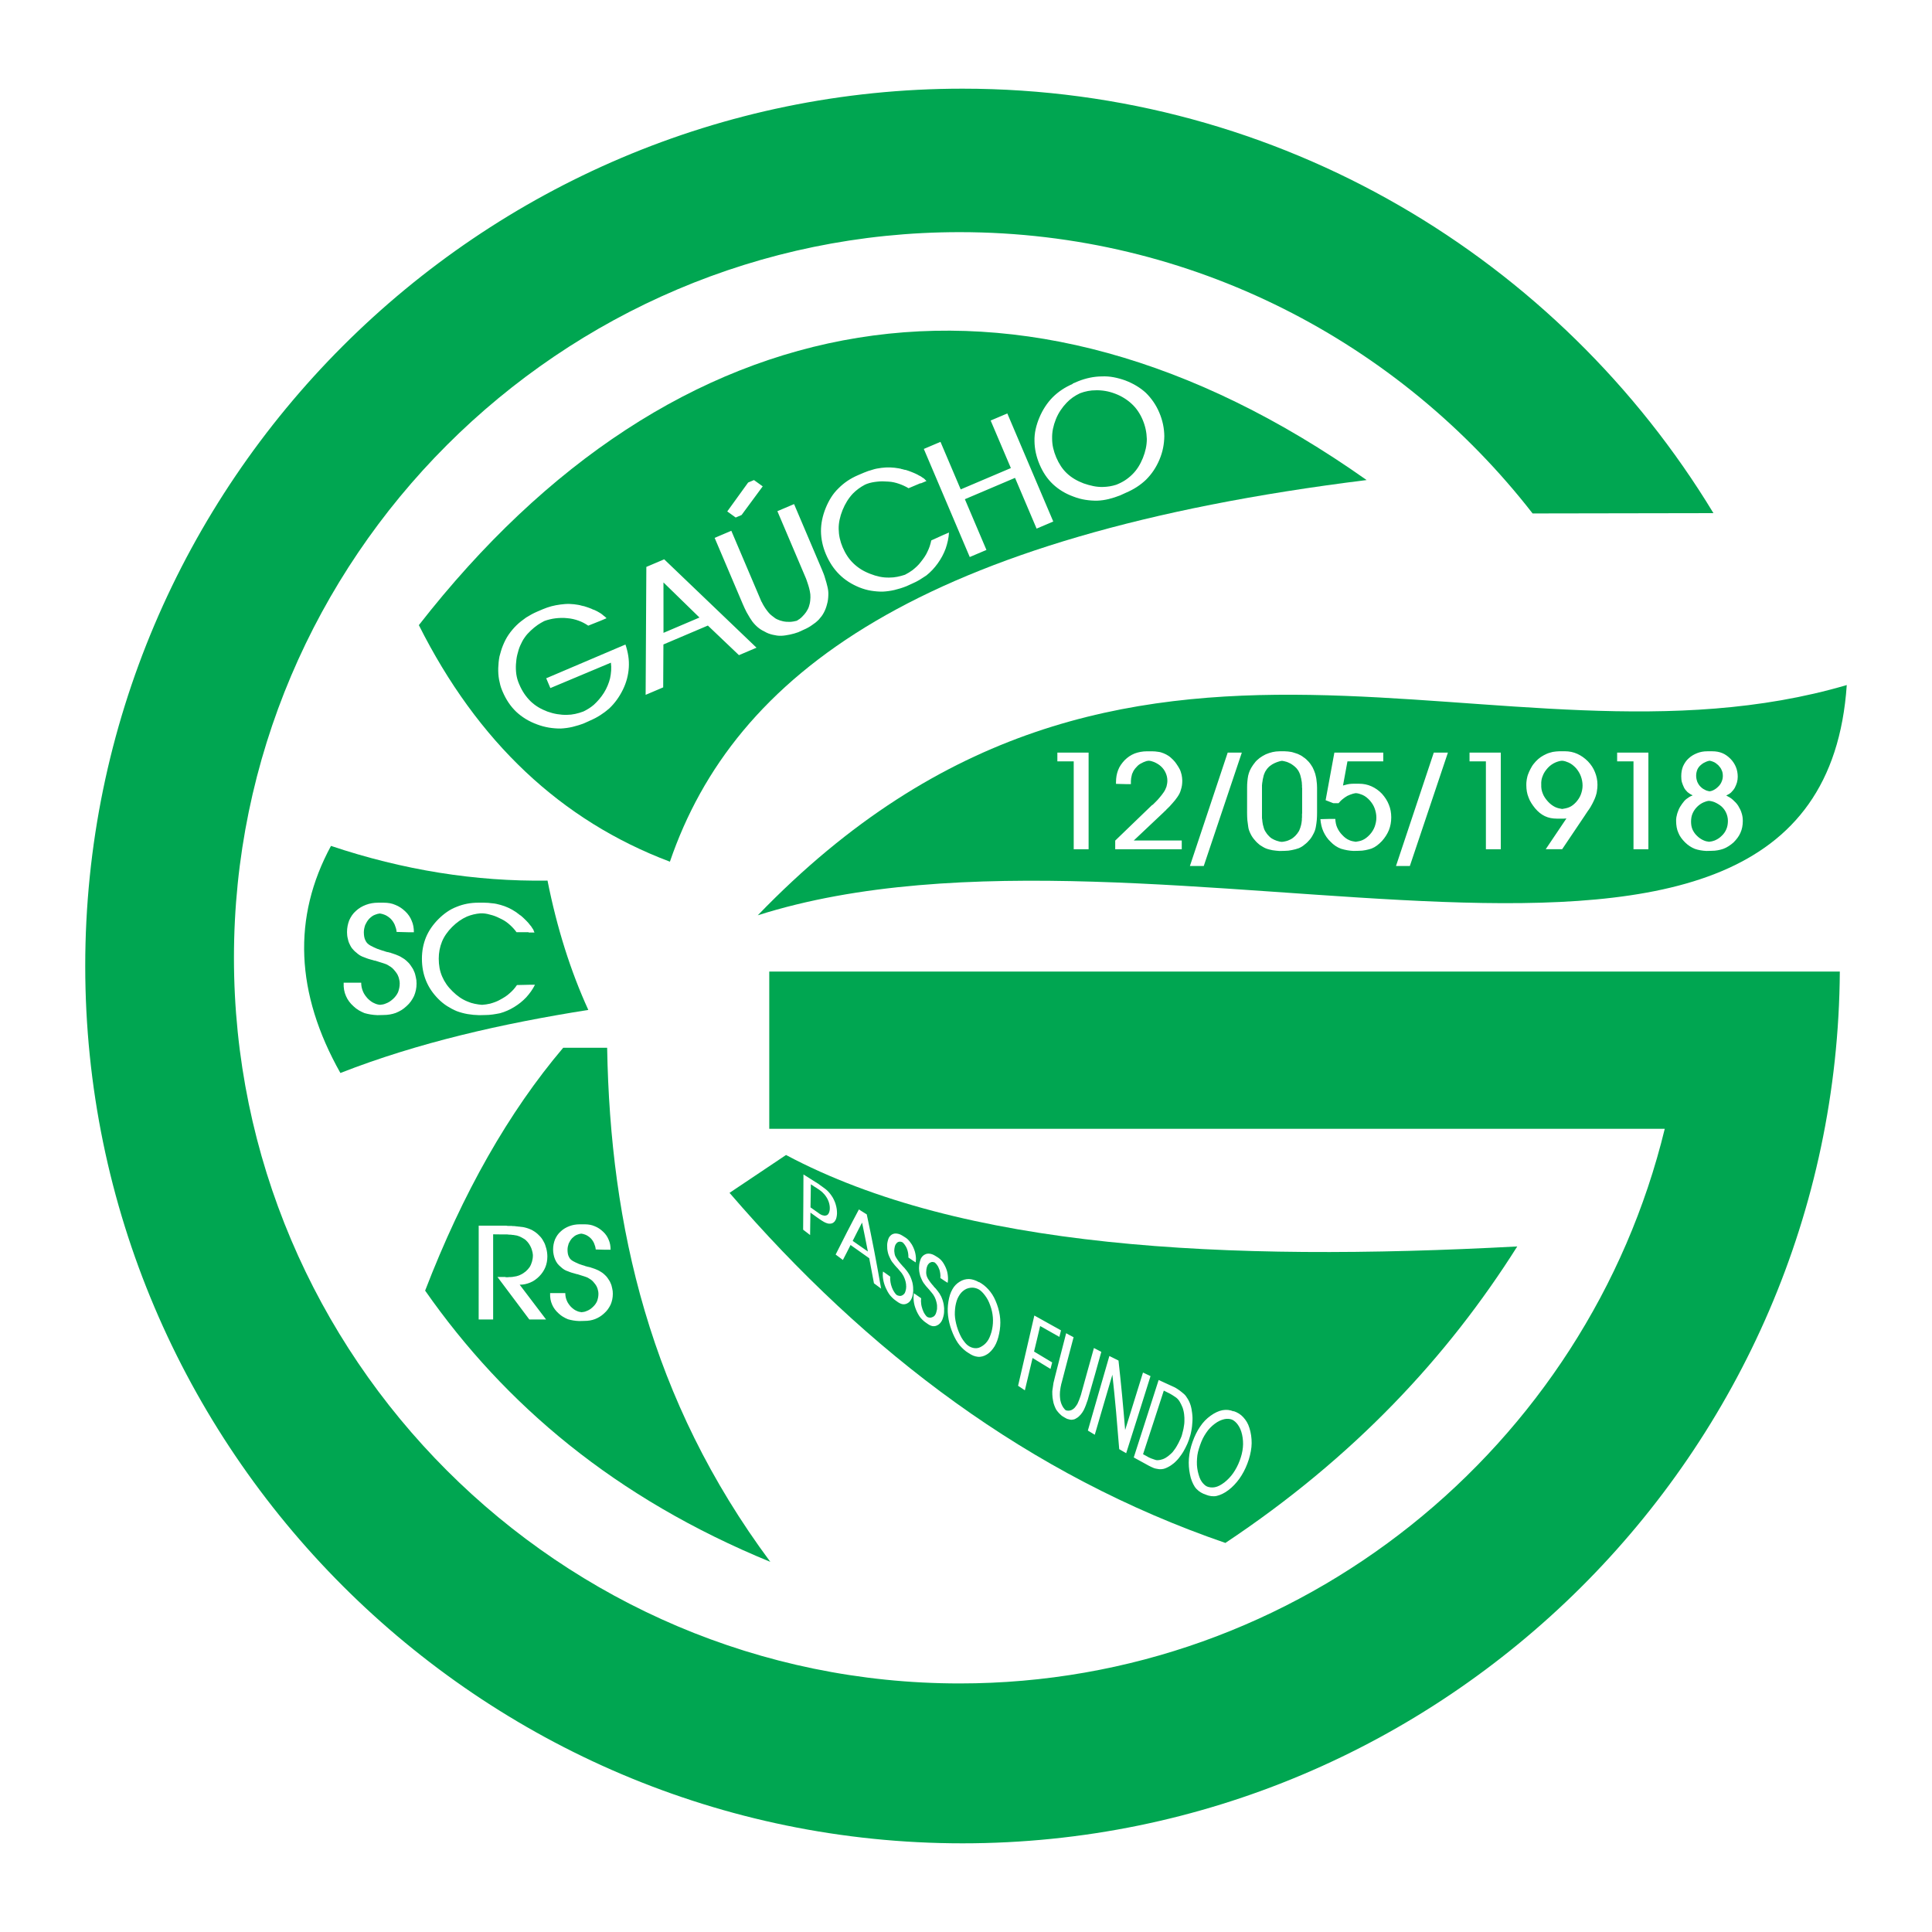
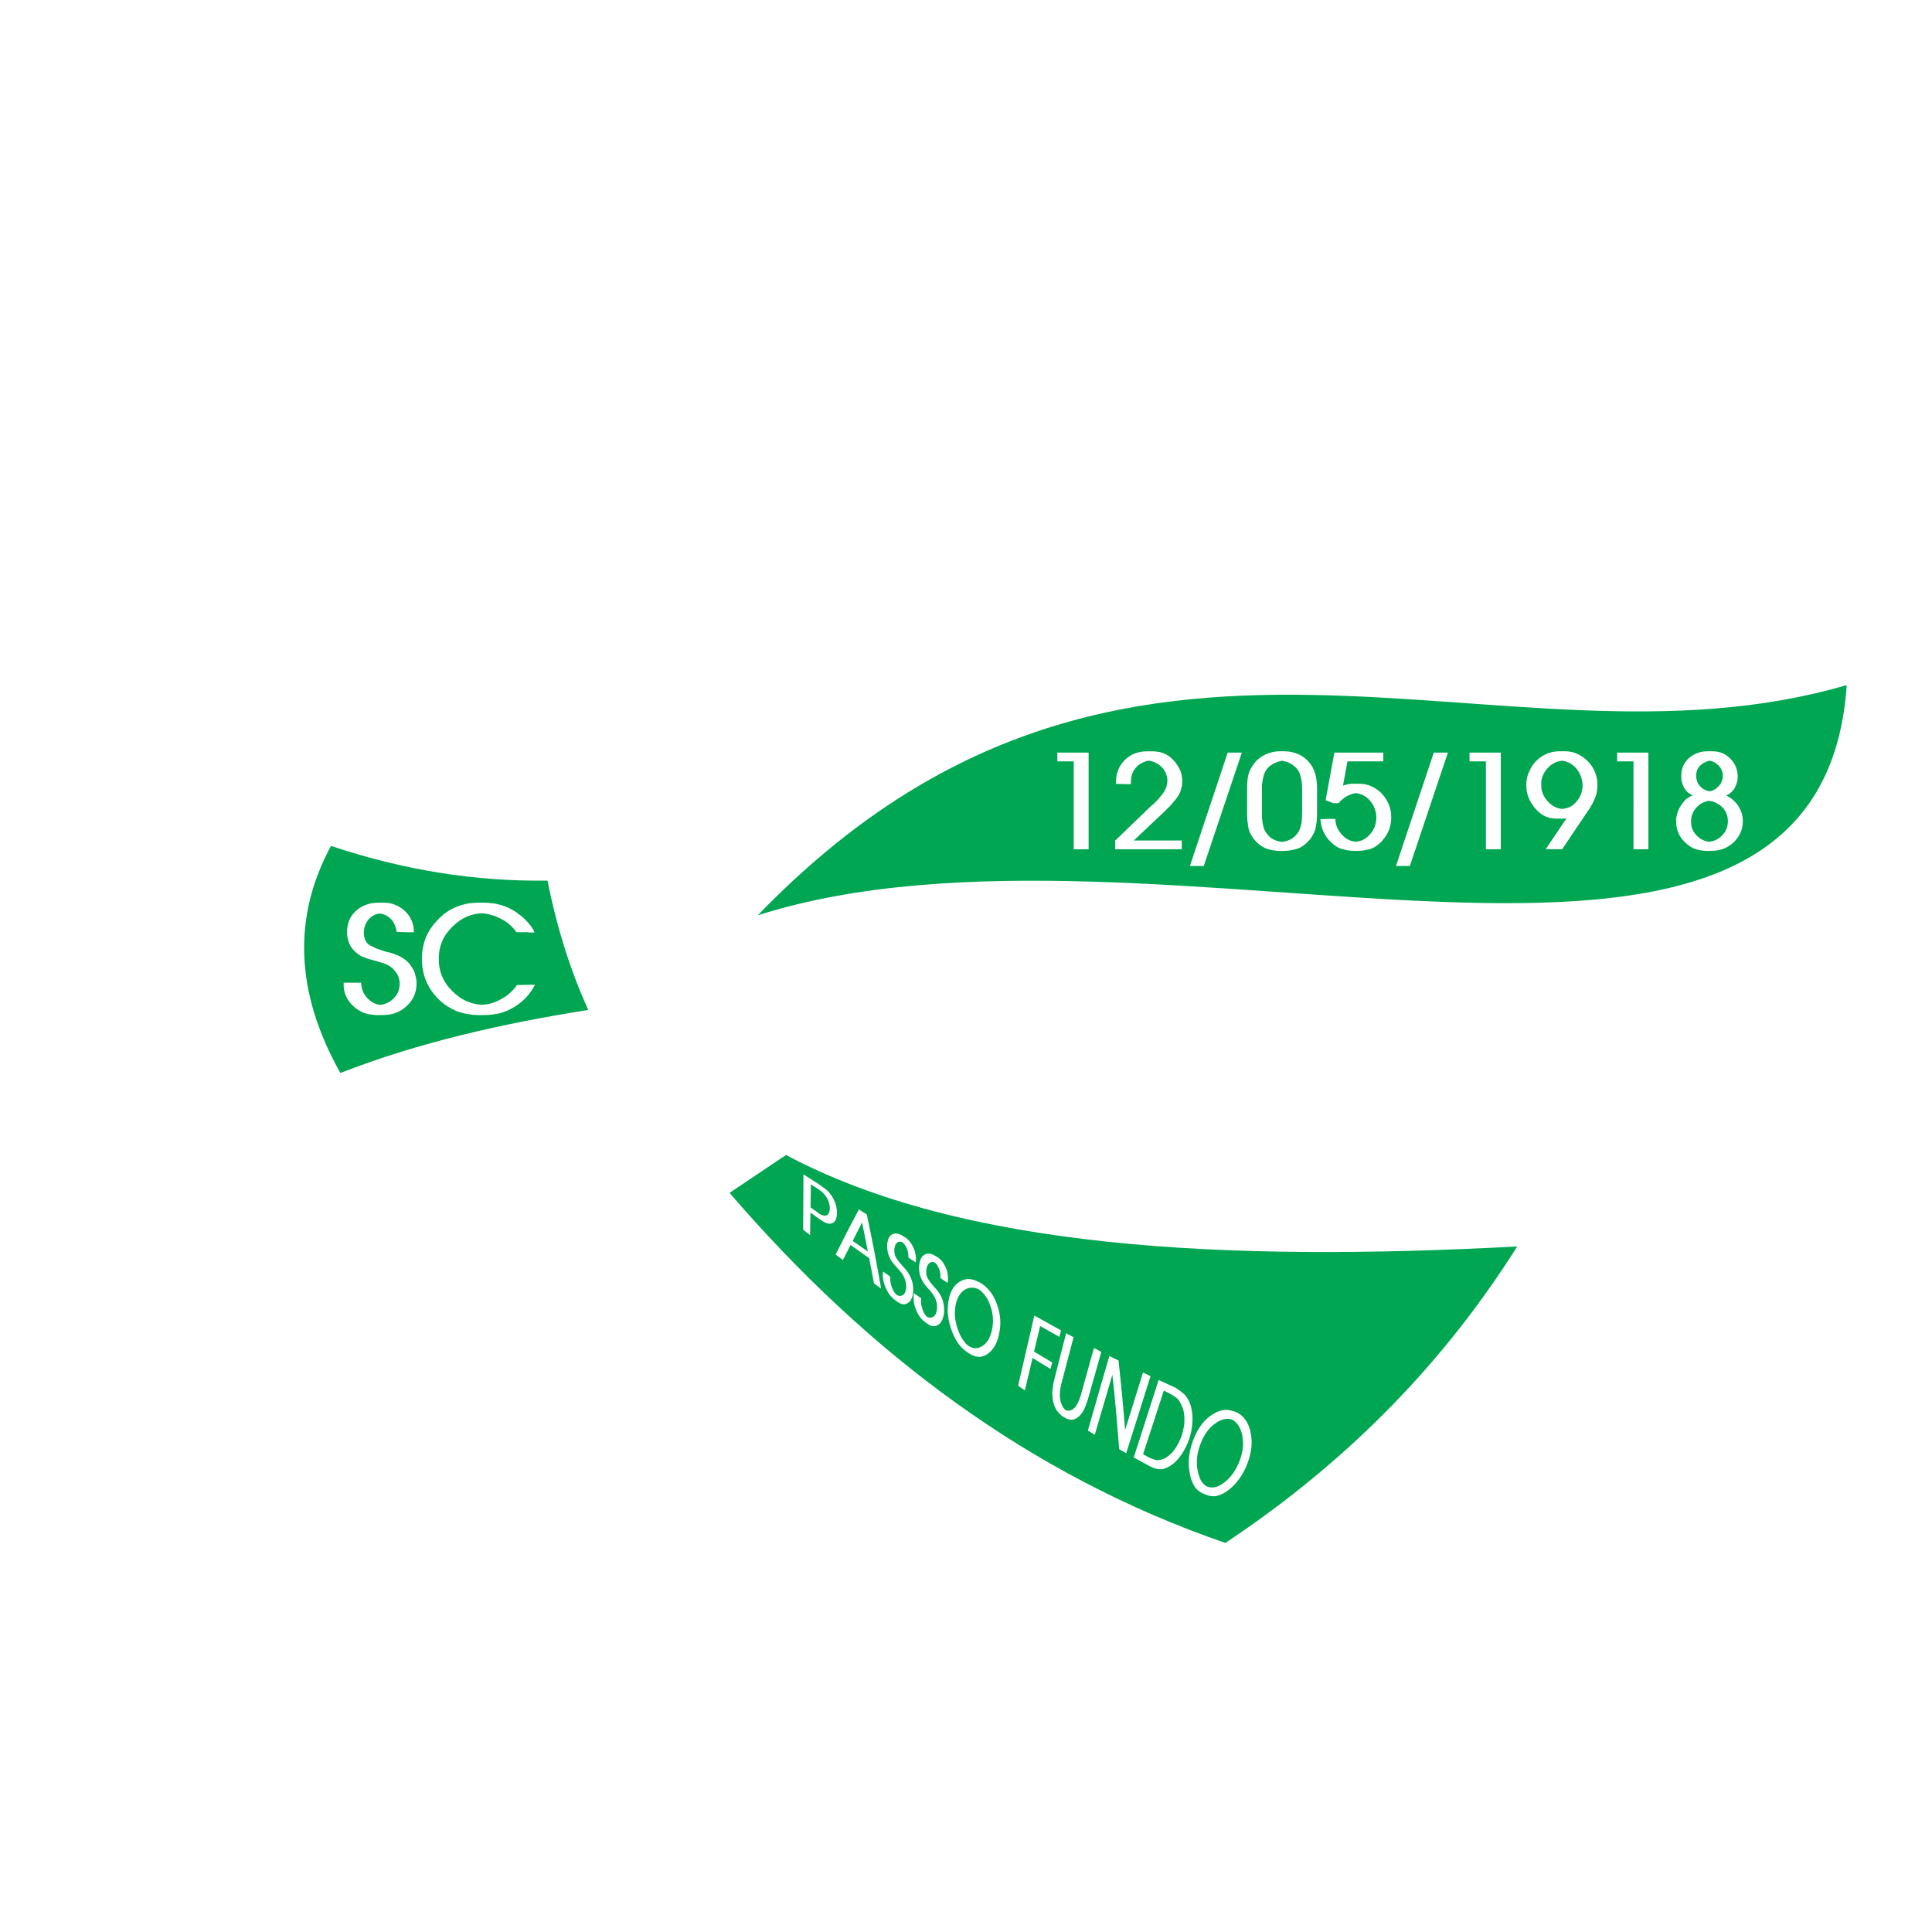
<svg xmlns="http://www.w3.org/2000/svg" version="1.0" id="Layer_1" x="0px" y="0px" width="192.756px" height="192.756px" viewBox="0 0 192.756 192.756" enable-background="new 0 0 192.756 192.756" xml:space="preserve">
  <g>
-     <polygon fill-rule="evenodd" clip-rule="evenodd" fill="#FFFFFF" points="0,0 192.756,0 192.756,192.756 0,192.756 0,0  " />
-     <path fill-rule="evenodd" clip-rule="evenodd" fill="#00A651" d="M41.789,62.37c5.844,11.643,14.193,19.509,25.048,23.601   c6.41-18.74,25.088-32.56,69.51-38.076C101.682,23.39,67.267,29.71,41.789,62.37L41.789,62.37z" />
    <path fill-rule="evenodd" clip-rule="evenodd" fill="#00A651" d="M54.626,87.858c0.939,4.72,2.296,9.021,4.07,12.902   c-8.61,1.363-16.959,3.252-24.735,6.293c-4.488-7.971-4.801-15.523-0.939-22.656C40.224,86.809,47.425,87.963,54.626,87.858   L54.626,87.858z" />
-     <path fill-rule="evenodd" clip-rule="evenodd" fill="#00A651" d="M56.191,104.535h4.384c0.312,17.832,4.277,35.139,16.281,51.293   c-15.473-6.348-26.483-15.682-34.441-27.062C46.172,119.01,50.765,110.934,56.191,104.535L56.191,104.535z" />
    <path fill-rule="evenodd" clip-rule="evenodd" fill="#00A651" d="M78.422,115.234l-5.636,3.777   c13.75,15.969,29.875,28.188,49.471,34.928c12.812-8.523,22.152-18.541,29.119-29.58   C122.124,125.922,95.978,124.586,78.422,115.234L78.422,115.234z" />
    <path fill-rule="evenodd" clip-rule="evenodd" fill="#FFFFFF" d="M62.401,64.304c0.133,0.391,0.228,0.778,0.285,1.155   c0.058,0.378,0.073,0.757,0.05,1.134c-0.023,0.377-0.084,0.75-0.179,1.117c-0.096,0.368-0.234,0.737-0.412,1.1   c-0.177,0.362-0.382,0.702-0.609,1.016c-0.229,0.314-0.479,0.6-0.749,0.854c-0.276,0.243-0.572,0.467-0.887,0.668   c-0.316,0.204-0.655,0.383-1.015,0.537l-0.578,0.263c-0.393,0.156-0.786,0.278-1.176,0.371s-0.787,0.146-1.179,0.166   c-0.388,0.003-0.786-0.026-1.185-0.092s-0.801-0.174-1.199-0.325c-0.406-0.15-0.783-0.33-1.123-0.54   c-0.342-0.21-0.66-0.451-0.946-0.719c-0.288-0.278-0.546-0.585-0.769-0.92s-0.418-0.7-0.583-1.088l-0.012-0.028l-0.013-0.031   l-0.006-0.015l-0.012-0.029l-0.012-0.028c-0.07-0.165-0.129-0.339-0.178-0.52c-0.048-0.181-0.089-0.368-0.125-0.558   c-0.033-0.181-0.053-0.372-0.068-0.564c-0.014-0.196-0.015-0.394-0.01-0.591c0.008-0.198,0.021-0.392,0.039-0.576   c0.019-0.187,0.046-0.376,0.082-0.561c0.048-0.182,0.099-0.362,0.15-0.538c0.05-0.176,0.114-0.358,0.186-0.536   c0.077-0.194,0.165-0.388,0.261-0.576c0.099-0.19,0.204-0.369,0.318-0.532c0.12-0.176,0.247-0.342,0.377-0.494   c0.129-0.154,0.268-0.302,0.413-0.444c0.146-0.143,0.301-0.278,0.459-0.401c0.159-0.125,0.324-0.249,0.491-0.365   c0.172-0.107,0.349-0.211,0.53-0.311c0.182-0.099,0.37-0.193,0.564-0.275l0.583-0.249c0.137-0.058,0.277-0.111,0.422-0.161   c0.144-0.05,0.291-0.095,0.435-0.134c0.145-0.039,0.293-0.07,0.439-0.099c0.148-0.03,0.3-0.052,0.453-0.072   c0.153-0.02,0.305-0.036,0.453-0.047c0.149-0.012,0.303-0.015,0.452-0.011c0.151,0.003,0.303,0.014,0.454,0.031   c0.15,0.017,0.301,0.04,0.449,0.066l0.078,0.019l0.093,0.014l0.081,0.033l0.093,0.012l0.083,0.034l0.106,0.006l0.084,0.034   l0.097,0.028c0.092,0.027,0.188,0.061,0.282,0.095c0.095,0.034,0.191,0.071,0.289,0.11c0.044,0.026,0.093,0.05,0.142,0.069   c0.048,0.02,0.098,0.037,0.148,0.049c0.044,0.026,0.093,0.05,0.141,0.067c0.049,0.02,0.097,0.044,0.142,0.07   c0.092,0.053,0.187,0.106,0.275,0.158c0.09,0.054,0.175,0.112,0.246,0.173c0.035,0.03,0.071,0.062,0.106,0.091   s0.071,0.057,0.103,0.078c0.035,0.03,0.073,0.061,0.108,0.09c0.035,0.03,0.07,0.064,0.093,0.099l-0.584,0.249l-1.237,0.492   c-0.145-0.099-0.301-0.192-0.463-0.278c-0.162-0.085-0.334-0.16-0.509-0.222c-0.175-0.064-0.356-0.117-0.54-0.158   c-0.184-0.042-0.379-0.071-0.581-0.088c-0.193-0.021-0.39-0.031-0.589-0.027c-0.2,0.005-0.394,0.018-0.577,0.04   c-0.185,0.023-0.371,0.055-0.553,0.099c-0.184,0.042-0.365,0.095-0.543,0.161l-0.043,0.019l-0.016,0.007   c-0.103,0.053-0.209,0.113-0.313,0.173c-0.105,0.062-0.207,0.128-0.306,0.192c-0.124,0.086-0.244,0.178-0.359,0.271   c-0.115,0.093-0.23,0.196-0.345,0.304c-0.105,0.1-0.213,0.211-0.32,0.324c-0.105,0.114-0.201,0.238-0.284,0.362   c-0.086,0.118-0.167,0.244-0.236,0.376c-0.069,0.132-0.137,0.273-0.202,0.415c-0.065,0.142-0.123,0.294-0.17,0.451   c-0.048,0.157-0.091,0.313-0.128,0.468c-0.039,0.153-0.068,0.313-0.09,0.478c-0.022,0.164-0.039,0.33-0.047,0.494   c-0.01,0.166-0.012,0.33-0.005,0.493c0.007,0.163,0.019,0.33,0.042,0.49c0.024,0.162,0.057,0.323,0.099,0.475   c0.043,0.154,0.097,0.306,0.158,0.45l0.012,0.029l0.013,0.03l0.012,0.029l0.013,0.03c0.14,0.33,0.304,0.631,0.487,0.903   c0.183,0.272,0.396,0.526,0.63,0.757c0.234,0.223,0.489,0.419,0.767,0.587c0.277,0.168,0.583,0.314,0.912,0.438   c0.322,0.116,0.65,0.203,0.978,0.256c0.328,0.055,0.652,0.081,0.97,0.071c0.272-0.001,0.549-0.032,0.821-0.092   c0.275-0.059,0.552-0.14,0.827-0.246c0.189-0.092,0.37-0.193,0.536-0.297c0.168-0.105,0.333-0.229,0.492-0.363   c0.19-0.173,0.371-0.359,0.538-0.556c0.169-0.197,0.331-0.418,0.481-0.654c0.144-0.231,0.265-0.471,0.367-0.716   s0.184-0.49,0.242-0.731c0.052-0.251,0.089-0.506,0.106-0.76s0.01-0.519-0.025-0.791l-6.039,2.534l-0.416-0.978l0.584-0.248   L62.401,64.304L62.401,64.304z M64.486,56.561l0.582-0.248l1.199-0.51l9.21,8.817l-0.584,0.249l-1.167,0.496l-3.101-2.953   l-4.436,1.886l-0.022,4.281l-0.584,0.249l-1.168,0.496L64.486,56.561L64.486,56.561z M69.787,61.611l-3.593-3.502l0.003,5.031   L69.787,61.611L69.787,61.611z M72.964,52.956l2.786,6.552c0.012,0.028,0.025,0.059,0.037,0.087   c0.013,0.03,0.023,0.055,0.032,0.074c0.012,0.028,0.023,0.057,0.033,0.08c0.011,0.024,0.021,0.047,0.028,0.066   c0.008,0.019,0.018,0.042,0.027,0.065c0.01,0.024,0.021,0.047,0.028,0.066c0.008,0.02,0.019,0.044,0.028,0.066   c0.01,0.023,0.026,0.045,0.043,0.06c0.032,0.076,0.071,0.151,0.109,0.22c0.041,0.068,0.084,0.141,0.126,0.212   c0.037,0.065,0.08,0.13,0.125,0.195c0.045,0.065,0.096,0.136,0.148,0.206c0.048,0.061,0.097,0.123,0.146,0.186   c0.049,0.064,0.106,0.125,0.164,0.181s0.122,0.109,0.189,0.161c0.067,0.052,0.137,0.103,0.205,0.155   c0.088,0.077,0.185,0.141,0.286,0.188c0.101,0.049,0.207,0.091,0.312,0.127c0.106,0.035,0.216,0.065,0.321,0.087   c0.108,0.021,0.222,0.038,0.339,0.046c0.117,0.006,0.235,0.009,0.348,0.006c0.112-0.003,0.224-0.015,0.329-0.037   c0.032-0.003,0.064-0.007,0.088-0.013c0.025-0.006,0.055-0.014,0.083-0.026c0.033-0.002,0.065-0.005,0.089-0.011   c0.026-0.007,0.056-0.015,0.084-0.027c0.029-0.012,0.058-0.028,0.084-0.045c0.027-0.016,0.053-0.038,0.078-0.06   c0.019-0.008,0.045-0.021,0.071-0.037c0.027-0.016,0.053-0.038,0.078-0.06c0.079-0.056,0.153-0.124,0.224-0.199   c0.071-0.075,0.143-0.154,0.214-0.229c0.062-0.071,0.122-0.15,0.177-0.229c0.057-0.083,0.108-0.169,0.152-0.255   c0.052-0.089,0.094-0.184,0.123-0.276c0.029-0.093,0.059-0.193,0.083-0.293c0.023-0.103,0.043-0.209,0.053-0.316   c0.012-0.108,0.02-0.216,0.021-0.32s0-0.206-0.009-0.305c-0.009-0.1-0.024-0.203-0.046-0.308c-0.022-0.104-0.044-0.209-0.07-0.306   c-0.024-0.1-0.052-0.202-0.086-0.301c-0.031-0.101-0.063-0.202-0.098-0.294c-0.035-0.093-0.066-0.193-0.1-0.293l-0.012-0.028   l-0.013-0.031L80.42,57.73l-0.013-0.03l-0.024-0.057l-0.025-0.059l-2.798-6.583l0.584-0.249l1.081-0.459l2.786,6.552   c0.062,0.146,0.119,0.29,0.172,0.426c0.054,0.138,0.099,0.28,0.138,0.425c0.049,0.141,0.091,0.282,0.127,0.421   c0.037,0.139,0.071,0.278,0.105,0.412s0.06,0.277,0.077,0.424s0.02,0.294,0.012,0.434c-0.004,0.149-0.016,0.3-0.035,0.445   c-0.018,0.147-0.048,0.292-0.09,0.435c-0.037,0.155-0.084,0.302-0.134,0.438c-0.05,0.135-0.113,0.271-0.182,0.404   s-0.148,0.258-0.234,0.375c-0.088,0.118-0.185,0.235-0.286,0.345c-0.056,0.057-0.112,0.11-0.167,0.156   c-0.054,0.045-0.108,0.093-0.157,0.136c-0.064,0.038-0.125,0.082-0.179,0.127c-0.054,0.045-0.114,0.091-0.178,0.129   c-0.113,0.082-0.238,0.162-0.372,0.235c-0.134,0.075-0.271,0.142-0.408,0.2l-0.578,0.264c-0.14,0.048-0.28,0.092-0.415,0.134   c-0.137,0.041-0.282,0.075-0.43,0.105c-0.137,0.024-0.279,0.049-0.417,0.074c-0.138,0.022-0.284,0.038-0.429,0.043   c-0.148,0.005-0.294-0.002-0.432-0.022c-0.141-0.021-0.282-0.047-0.421-0.08c-0.139-0.031-0.28-0.074-0.416-0.124   c-0.136-0.052-0.268-0.115-0.389-0.188c-0.142-0.065-0.28-0.141-0.406-0.224c-0.127-0.084-0.25-0.178-0.36-0.278   c-0.11-0.102-0.219-0.209-0.316-0.323c-0.1-0.112-0.191-0.232-0.267-0.359c-0.086-0.125-0.167-0.249-0.235-0.375   c-0.071-0.125-0.145-0.252-0.222-0.38c-0.067-0.132-0.136-0.267-0.199-0.405s-0.129-0.283-0.19-0.427L71.3,53.664l0.584-0.249   L72.964,52.956L72.964,52.956z M74.641,48.142l0.583-0.246l0.872,0.628l-2.11,2.86L73.4,51.633l-0.842-0.606L74.641,48.142   L74.641,48.142z M90.646,48.711c-0.154-0.093-0.31-0.177-0.466-0.247c-0.156-0.073-0.317-0.136-0.48-0.193   c-0.161-0.057-0.332-0.107-0.51-0.146c-0.178-0.039-0.361-0.066-0.549-0.075c-0.188-0.012-0.373-0.021-0.552-0.025   c-0.181-0.004-0.365,0.005-0.548,0.027c-0.176,0.017-0.355,0.043-0.529,0.077c-0.174,0.034-0.348,0.082-0.514,0.143   c-0.019,0.008-0.04,0.017-0.059,0.025c-0.019,0.008-0.04,0.017-0.059,0.025l-0.087,0.037c-0.225,0.118-0.439,0.252-0.641,0.4   c-0.201,0.148-0.39,0.314-0.565,0.491c-0.212,0.227-0.405,0.479-0.576,0.753c-0.17,0.274-0.321,0.571-0.45,0.89   c-0.129,0.319-0.227,0.636-0.292,0.95c-0.067,0.315-0.1,0.629-0.094,0.936c0.005,0.307,0.04,0.616,0.106,0.92   c0.067,0.305,0.163,0.604,0.287,0.896c0.136,0.321,0.293,0.616,0.47,0.884c0.177,0.269,0.383,0.516,0.616,0.738   c0.231,0.222,0.485,0.418,0.757,0.589c0.274,0.17,0.577,0.319,0.905,0.444c0.319,0.128,0.64,0.225,0.959,0.291   c0.321,0.065,0.641,0.092,0.958,0.083c0.265,0.001,0.528-0.023,0.785-0.076c0.26-0.052,0.518-0.119,0.769-0.204   c0.133-0.067,0.263-0.141,0.389-0.217c0.128-0.077,0.25-0.16,0.363-0.242c0.154-0.122,0.305-0.252,0.447-0.387   c0.144-0.135,0.278-0.288,0.402-0.455c0.128-0.158,0.248-0.323,0.36-0.489c0.112-0.168,0.208-0.339,0.283-0.51   c0.087-0.174,0.162-0.355,0.226-0.542c0.063-0.188,0.116-0.385,0.157-0.585l1.184-0.537l0.584-0.249   c-0.017,0.283-0.056,0.559-0.114,0.823c-0.059,0.267-0.133,0.529-0.22,0.783c-0.096,0.258-0.211,0.513-0.341,0.756   c-0.131,0.244-0.28,0.484-0.446,0.715s-0.344,0.448-0.534,0.65c-0.19,0.202-0.393,0.388-0.607,0.558   c-0.222,0.152-0.449,0.298-0.677,0.436c-0.228,0.137-0.469,0.26-0.723,0.368l-0.576,0.263c-0.402,0.16-0.801,0.285-1.192,0.377   c-0.391,0.092-0.787,0.146-1.181,0.166c-0.388,0.004-0.777-0.028-1.165-0.091c-0.389-0.063-0.779-0.175-1.167-0.33   c-0.387-0.157-0.749-0.344-1.081-0.557c-0.333-0.214-0.639-0.46-0.914-0.733c-0.277-0.272-0.527-0.577-0.75-0.912   s-0.419-0.704-0.589-1.102c-0.161-0.379-0.284-0.764-0.366-1.145c-0.082-0.384-0.127-0.772-0.13-1.16   c-0.001-0.377,0.037-0.761,0.116-1.144c0.079-0.383,0.196-0.771,0.352-1.157c0.157-0.389,0.34-0.749,0.549-1.078   c0.209-0.331,0.455-0.632,0.731-0.897c0.271-0.276,0.573-0.526,0.898-0.745c0.326-0.219,0.685-0.412,1.071-0.576l0.584-0.249   c0.069-0.029,0.138-0.054,0.208-0.079c0.07-0.025,0.14-0.05,0.208-0.08c0.061-0.015,0.129-0.032,0.199-0.058   s0.142-0.045,0.214-0.066c0.139-0.048,0.284-0.085,0.433-0.114c0.148-0.03,0.3-0.052,0.453-0.072   c0.151-0.02,0.298-0.031,0.438-0.041c0.14-0.008,0.29-0.009,0.438-0.005c0.149,0.004,0.302,0.015,0.453,0.032   c0.15,0.017,0.301,0.04,0.452,0.067l0.078,0.019l0.09,0.013l0.084,0.034l0.09,0.013c0.027,0.011,0.06,0.019,0.09,0.029   c0.031,0.009,0.068,0.018,0.105,0.024c0.014,0.006,0.029,0.012,0.041,0.017c0.014,0.005,0.033,0.004,0.052-0.004   c0.012,0.007,0.029,0.012,0.048,0.013c0.019,0.003,0.037,0.009,0.049,0.015c0.078,0.025,0.16,0.051,0.24,0.08   c0.081,0.028,0.166,0.059,0.248,0.094c0.081,0.033,0.167,0.067,0.249,0.101c0.083,0.031,0.171,0.07,0.257,0.114   c0.027,0.011,0.05,0.023,0.067,0.039c0.018,0.015,0.04,0.025,0.063,0.027c0.018,0.015,0.039,0.026,0.058,0.034   c0.021,0.009,0.042,0.022,0.058,0.038c0.041,0.017,0.082,0.035,0.117,0.054c0.037,0.018,0.072,0.039,0.104,0.059   c0.035,0.03,0.076,0.057,0.113,0.082c0.037,0.024,0.076,0.046,0.106,0.066c0.012,0.006,0.03,0.017,0.047,0.032   s0.035,0.025,0.047,0.032c0.008,0.019,0.021,0.033,0.036,0.043c0.016,0.011,0.035,0.025,0.053,0.04l0.019,0.043l0.047,0.031   l0.034,0.038l0.047,0.031l-0.584,0.248l-0.012-0.028L90.646,48.711L90.646,48.711z M92.17,44.791l0.582-0.248l1.081-0.459   l2.017,4.743l5.005-2.128l-2.017-4.743l0.584-0.248l1.078-0.459l4.585,10.784l-0.582,0.247l-1.081,0.459l-2.151-5.062l-5.005,2.128   l2.152,5.062l-0.584,0.248l-1.081,0.459L92.17,44.791L92.17,44.791z M107.593,38.028c0.383-0.152,0.771-0.267,1.161-0.348   s0.781-0.122,1.169-0.125c0.395-0.02,0.79,0.009,1.182,0.082c0.395,0.074,0.79,0.184,1.182,0.326   c0.396,0.154,0.768,0.332,1.105,0.537c0.34,0.205,0.654,0.438,0.935,0.697c0.276,0.271,0.527,0.572,0.751,0.896   c0.223,0.324,0.419,0.681,0.584,1.07c0.165,0.387,0.29,0.781,0.373,1.176c0.082,0.395,0.124,0.789,0.128,1.177   c-0.004,0.391-0.045,0.785-0.122,1.171c-0.076,0.389-0.199,0.781-0.363,1.173c-0.165,0.39-0.36,0.753-0.581,1.082   c-0.222,0.33-0.475,0.636-0.756,0.917c-0.277,0.265-0.585,0.51-0.922,0.728s-0.703,0.411-1.092,0.576l-0.577,0.264   c-0.384,0.152-0.767,0.272-1.146,0.366c-0.379,0.092-0.765,0.144-1.147,0.159c-0.388,0.006-0.778-0.025-1.172-0.086   c-0.393-0.061-0.793-0.169-1.188-0.322c-0.393-0.143-0.762-0.317-1.101-0.522c-0.34-0.205-0.656-0.444-0.942-0.712   c-0.284-0.269-0.538-0.566-0.757-0.892c-0.22-0.325-0.412-0.684-0.577-1.073c-0.166-0.388-0.291-0.778-0.376-1.167   s-0.129-0.778-0.133-1.166c-0.011-0.399,0.028-0.796,0.114-1.186c0.086-0.393,0.213-0.787,0.379-1.178   c0.166-0.393,0.36-0.758,0.579-1.09c0.219-0.335,0.466-0.641,0.738-0.918c0.283-0.282,0.59-0.533,0.92-0.754   c0.331-0.221,0.692-0.415,1.081-0.581l-0.013-0.028L107.593,38.028L107.593,38.028z M111.367,48.364   c0.314-0.123,0.604-0.269,0.864-0.435c0.262-0.169,0.507-0.368,0.732-0.589c0.229-0.222,0.431-0.474,0.604-0.747   c0.175-0.275,0.327-0.573,0.456-0.893c0.129-0.318,0.227-0.636,0.294-0.951c0.067-0.315,0.102-0.636,0.102-0.957   c-0.01-0.318-0.046-0.639-0.114-0.958c-0.068-0.32-0.171-0.644-0.307-0.964c-0.133-0.311-0.291-0.6-0.47-0.861   c-0.179-0.263-0.385-0.501-0.614-0.713c-0.227-0.212-0.481-0.406-0.761-0.579c-0.28-0.174-0.58-0.322-0.895-0.439   c-0.328-0.125-0.652-0.215-0.967-0.269c-0.316-0.054-0.636-0.079-0.952-0.07c-0.265-0.001-0.53,0.022-0.795,0.072   c-0.266,0.05-0.53,0.123-0.786,0.222c-0.258,0.119-0.502,0.261-0.726,0.419c-0.225,0.158-0.428,0.336-0.611,0.528   c-0.224,0.232-0.427,0.486-0.608,0.758c-0.183,0.272-0.338,0.569-0.467,0.888c-0.128,0.319-0.225,0.64-0.291,0.958   c-0.064,0.321-0.092,0.642-0.083,0.958c-0.001,0.323,0.033,0.642,0.104,0.955c0.071,0.314,0.174,0.629,0.306,0.94   c0.133,0.311,0.287,0.601,0.465,0.871c0.177,0.269,0.381,0.512,0.609,0.724c0.227,0.212,0.48,0.402,0.755,0.565   c0.276,0.165,0.581,0.308,0.909,0.433c0.324,0.113,0.648,0.204,0.967,0.268c0.319,0.065,0.641,0.095,0.959,0.085   c0.226-0.005,0.452-0.025,0.67-0.061C110.937,48.484,111.154,48.432,111.367,48.364L111.367,48.364z" />
    <path fill-rule="evenodd" clip-rule="evenodd" fill="#FFFFFF" d="M36.036,98.043c0,0.156,0.016,0.309,0.044,0.449   c0.029,0.143,0.075,0.283,0.132,0.42c0.05,0.125,0.117,0.25,0.199,0.367c0.083,0.117,0.174,0.232,0.272,0.34   c0.107,0.107,0.22,0.203,0.331,0.285c0.113,0.084,0.235,0.15,0.361,0.201c0.079,0.039,0.167,0.072,0.258,0.096   s0.189,0.043,0.287,0.051c0.107-0.008,0.21-0.023,0.302-0.043s0.184-0.053,0.271-0.09c0.138-0.049,0.267-0.113,0.383-0.189   c0.119-0.078,0.231-0.17,0.339-0.266c0.107-0.098,0.205-0.205,0.287-0.316c0.084-0.113,0.157-0.234,0.214-0.361   c0.05-0.139,0.09-0.277,0.119-0.42c0.029-0.141,0.044-0.291,0.044-0.449c0-0.037-0.003-0.076-0.007-0.111   c-0.004-0.033-0.008-0.072-0.008-0.109c-0.01-0.029-0.017-0.062-0.021-0.098c-0.004-0.033-0.014-0.072-0.023-0.109   c-0.01-0.039-0.021-0.074-0.029-0.109c-0.01-0.035-0.021-0.072-0.031-0.111c-0.019-0.029-0.034-0.061-0.044-0.096   c-0.009-0.035-0.025-0.072-0.044-0.111c-0.038-0.068-0.079-0.133-0.117-0.191c-0.038-0.057-0.084-0.118-0.134-0.175   c-0.039-0.058-0.086-0.115-0.14-0.168c-0.054-0.054-0.105-0.107-0.155-0.155c-0.029-0.02-0.059-0.044-0.088-0.067   c-0.028-0.023-0.059-0.048-0.088-0.067c-0.039-0.019-0.075-0.038-0.104-0.057c-0.028-0.019-0.059-0.04-0.087-0.06   c-0.058-0.038-0.121-0.074-0.184-0.103c-0.065-0.029-0.132-0.056-0.199-0.075c-0.069-0.019-0.136-0.042-0.199-0.065   c-0.063-0.025-0.136-0.048-0.214-0.067c-0.069-0.019-0.138-0.042-0.207-0.065c-0.069-0.025-0.138-0.048-0.205-0.067h-0.031v-0.015   h-0.029h-0.015v-0.016H37.45h-0.031l-0.013-0.013h-0.031h-0.013h-0.031l-0.015-0.015h-0.029l-0.029-0.016   c-0.079-0.019-0.159-0.042-0.235-0.064c-0.078-0.025-0.159-0.048-0.237-0.067c-0.069-0.019-0.14-0.044-0.212-0.073   c-0.073-0.031-0.151-0.062-0.23-0.09c-0.067-0.019-0.14-0.046-0.212-0.081c-0.073-0.034-0.146-0.072-0.215-0.111   c-0.069-0.048-0.135-0.096-0.199-0.138c-0.063-0.044-0.126-0.098-0.184-0.157c-0.077-0.058-0.151-0.125-0.22-0.197   c-0.069-0.072-0.134-0.146-0.191-0.214c-0.059-0.079-0.113-0.161-0.155-0.243c-0.044-0.084-0.088-0.17-0.126-0.258   c-0.039-0.088-0.071-0.176-0.094-0.264c-0.025-0.088-0.048-0.184-0.067-0.281c-0.02-0.088-0.037-0.182-0.044-0.28   c-0.01-0.097-0.015-0.197-0.015-0.294c0-0.214,0.019-0.423,0.058-0.618c0.038-0.195,0.093-0.384,0.163-0.561   c0.078-0.176,0.172-0.342,0.279-0.5c0.107-0.157,0.241-0.304,0.397-0.441c0.148-0.138,0.307-0.257,0.473-0.354   c0.167-0.098,0.345-0.182,0.53-0.251s0.378-0.12,0.574-0.155c0.195-0.034,0.404-0.052,0.618-0.052h0.589   c0.207,0,0.405,0.018,0.597,0.052c0.191,0.035,0.375,0.092,0.551,0.17c0.176,0.069,0.348,0.157,0.509,0.264   c0.161,0.107,0.317,0.232,0.463,0.369c0.147,0.138,0.276,0.285,0.383,0.442c0.107,0.157,0.197,0.323,0.266,0.499   c0.078,0.176,0.136,0.362,0.17,0.553c0.035,0.191,0.052,0.39,0.052,0.597h-0.589l-1.135-0.03c-0.009-0.126-0.032-0.251-0.067-0.368   c-0.034-0.117-0.076-0.235-0.124-0.354c-0.048-0.107-0.107-0.212-0.176-0.315c-0.069-0.103-0.149-0.199-0.237-0.287   c-0.096-0.088-0.197-0.168-0.301-0.235c-0.104-0.069-0.21-0.124-0.317-0.163c-0.069-0.029-0.144-0.054-0.22-0.073   c-0.079-0.019-0.159-0.036-0.235-0.046c-0.079,0.01-0.159,0.025-0.235,0.044c-0.078,0.02-0.153,0.046-0.222,0.075   c-0.117,0.039-0.226,0.096-0.324,0.168c-0.097,0.073-0.193,0.155-0.281,0.243c-0.088,0.098-0.165,0.199-0.228,0.303   s-0.12,0.21-0.168,0.317c-0.039,0.117-0.073,0.235-0.096,0.352c-0.025,0.119-0.039,0.243-0.039,0.369   c0,0.157,0.013,0.306,0.037,0.448c0.024,0.142,0.068,0.27,0.126,0.377c0.048,0.107,0.115,0.205,0.197,0.287   c0.084,0.082,0.182,0.155,0.289,0.214c0.107,0.057,0.22,0.115,0.331,0.168c0.113,0.053,0.23,0.105,0.347,0.155   c0.117,0.039,0.237,0.083,0.359,0.125c0.123,0.044,0.251,0.083,0.377,0.111l0.016,0.029h0.028h0.016h0.028l0.044,0.03h0.06   l0.044,0.029h0.044l0.044,0.015h0.06l0.044,0.029h0.044c0.039,0.009,0.08,0.021,0.119,0.028c0.038,0.01,0.079,0.027,0.117,0.046   c0.029,0.009,0.065,0.021,0.103,0.029c0.039,0.009,0.081,0.025,0.119,0.044c0.039,0.009,0.077,0.022,0.109,0.036   c0.034,0.015,0.073,0.028,0.111,0.038c0.028,0.02,0.061,0.035,0.095,0.044c0.035,0.009,0.073,0.024,0.111,0.043   c0.069,0.029,0.138,0.062,0.207,0.096c0.069,0.035,0.138,0.077,0.207,0.125c0.076,0.039,0.149,0.084,0.212,0.132   c0.063,0.049,0.13,0.105,0.199,0.162c0.079,0.069,0.155,0.144,0.228,0.22c0.073,0.079,0.142,0.165,0.199,0.252   c0.057,0.088,0.119,0.176,0.176,0.264c0.06,0.088,0.111,0.188,0.149,0.294c0.048,0.098,0.088,0.199,0.117,0.302   c0.028,0.104,0.055,0.209,0.075,0.316c0.007,0.049,0.019,0.102,0.028,0.154c0.009,0.055,0.021,0.107,0.029,0.156   c0,0.057,0.004,0.113,0.007,0.168c0.004,0.053,0.008,0.107,0.008,0.154c0,0.225-0.022,0.441-0.065,0.648   c-0.044,0.207-0.107,0.404-0.185,0.59c-0.088,0.186-0.193,0.365-0.316,0.537s-0.268,0.332-0.435,0.479   c-0.167,0.156-0.338,0.291-0.515,0.398c-0.176,0.107-0.365,0.201-0.561,0.279c-0.186,0.068-0.383,0.119-0.589,0.154   s-0.423,0.053-0.648,0.053l-0.589,0.014c-0.233-0.01-0.461-0.031-0.675-0.066c-0.216-0.035-0.425-0.082-0.62-0.139   c-0.195-0.08-0.386-0.174-0.566-0.279c-0.182-0.107-0.358-0.242-0.522-0.398c-0.167-0.148-0.316-0.309-0.442-0.479   c-0.126-0.172-0.231-0.352-0.31-0.537c-0.088-0.195-0.153-0.404-0.191-0.619c-0.039-0.217-0.054-0.447-0.044-0.691v-0.031h0.589   H36.036L36.036,98.043z M51.533,93.005c-0.098-0.136-0.201-0.264-0.308-0.38c-0.107-0.119-0.222-0.231-0.341-0.339   c-0.117-0.107-0.245-0.212-0.383-0.31c-0.137-0.097-0.285-0.187-0.441-0.264c-0.157-0.078-0.312-0.153-0.463-0.222   c-0.153-0.069-0.314-0.128-0.478-0.176c-0.157-0.049-0.32-0.091-0.48-0.126s-0.327-0.057-0.491-0.065c-0.02,0-0.041,0-0.06,0   s-0.04,0-0.06,0H47.94c-0.235,0.019-0.467,0.056-0.692,0.109c-0.226,0.054-0.448,0.126-0.662,0.214   c-0.264,0.117-0.52,0.262-0.765,0.435c-0.245,0.172-0.482,0.371-0.708,0.597s-0.425,0.461-0.595,0.706   c-0.172,0.245-0.313,0.501-0.421,0.765c-0.107,0.264-0.189,0.541-0.243,0.824c-0.053,0.285-0.08,0.576-0.08,0.871   c0,0.323,0.027,0.633,0.08,0.926c0.054,0.294,0.14,0.58,0.259,0.856c0.117,0.273,0.262,0.533,0.432,0.777   c0.172,0.246,0.377,0.482,0.613,0.709c0.225,0.225,0.464,0.424,0.713,0.596c0.25,0.172,0.515,0.312,0.788,0.42   c0.226,0.098,0.459,0.172,0.699,0.219c0.241,0.051,0.486,0.088,0.73,0.105c0.138-0.008,0.275-0.023,0.412-0.043   c0.138-0.02,0.271-0.047,0.397-0.074c0.176-0.049,0.352-0.105,0.522-0.17c0.172-0.062,0.342-0.145,0.509-0.242   c0.167-0.088,0.329-0.186,0.486-0.287c0.157-0.104,0.301-0.215,0.427-0.332c0.138-0.117,0.268-0.246,0.391-0.381   c0.122-0.139,0.239-0.287,0.346-0.445l1.207-0.027h0.589c-0.117,0.234-0.25,0.457-0.396,0.662   c-0.147,0.205-0.306,0.402-0.473,0.588c-0.176,0.186-0.367,0.363-0.566,0.523c-0.201,0.16-0.415,0.312-0.641,0.449   c-0.226,0.139-0.457,0.258-0.692,0.361s-0.476,0.189-0.721,0.256c-0.245,0.051-0.492,0.092-0.737,0.127   c-0.245,0.035-0.495,0.053-0.751,0.053l-0.587,0.014c-0.402-0.01-0.788-0.047-1.155-0.109c-0.368-0.064-0.726-0.162-1.07-0.287   c-0.333-0.139-0.654-0.307-0.962-0.502c-0.31-0.195-0.603-0.434-0.878-0.707c-0.273-0.275-0.514-0.564-0.721-0.867   c-0.207-0.305-0.379-0.627-0.515-0.959c-0.137-0.332-0.241-0.686-0.31-1.052c-0.069-0.367-0.104-0.754-0.104-1.156   c0-0.382,0.035-0.755,0.104-1.111c0.069-0.358,0.172-0.706,0.31-1.039c0.136-0.323,0.308-0.637,0.515-0.936   c0.207-0.299,0.448-0.587,0.721-0.861c0.276-0.275,0.563-0.517,0.861-0.721c0.299-0.207,0.619-0.375,0.951-0.501   c0.333-0.138,0.681-0.241,1.039-0.31c0.357-0.069,0.735-0.104,1.125-0.104h0.589c0.068,0,0.138,0.004,0.207,0.008   c0.069,0.003,0.138,0.008,0.207,0.008c0.058,0.009,0.122,0.019,0.191,0.023c0.069,0.003,0.137,0.013,0.207,0.021   c0.136,0.009,0.273,0.03,0.411,0.059s0.275,0.065,0.413,0.104c0.136,0.038,0.266,0.082,0.389,0.124   c0.123,0.044,0.25,0.098,0.376,0.155c0.126,0.057,0.253,0.122,0.375,0.191c0.123,0.069,0.243,0.144,0.362,0.222l0.06,0.044   l0.073,0.044l0.059,0.059l0.073,0.044c0.019,0.019,0.044,0.038,0.067,0.058c0.023,0.019,0.052,0.04,0.081,0.059   c0.009,0.01,0.021,0.021,0.028,0.028c0.01,0.01,0.027,0.016,0.046,0.016c0.007,0.01,0.021,0.021,0.036,0.029   c0.015,0.009,0.029,0.021,0.036,0.03c0.058,0.05,0.119,0.102,0.176,0.155c0.059,0.054,0.121,0.111,0.178,0.17   c0.058,0.058,0.119,0.119,0.176,0.176c0.059,0.058,0.121,0.123,0.178,0.191c0.019,0.019,0.034,0.038,0.044,0.057   c0.009,0.019,0.024,0.037,0.044,0.046c0.009,0.019,0.023,0.036,0.036,0.05c0.015,0.015,0.028,0.034,0.036,0.053   c0.029,0.029,0.058,0.06,0.08,0.088c0.025,0.029,0.048,0.06,0.067,0.088c0.019,0.039,0.044,0.077,0.067,0.111   c0.023,0.035,0.048,0.067,0.067,0.096c0.008,0.01,0.02,0.025,0.029,0.044s0.021,0.034,0.029,0.044c0,0.02,0.006,0.036,0.015,0.05   c0.01,0.016,0.021,0.034,0.03,0.053v0.044l0.029,0.044l0.015,0.044l0.029,0.044H52.74v-0.029L51.533,93.005L51.533,93.005z" />
    <path fill-rule="evenodd" clip-rule="evenodd" fill="#FFFFFF" d="M47.76,122.283h0.505h2.229c0.042,0.01,0.083,0.018,0.12,0.02   c0.038,0.004,0.076,0.008,0.109,0.008c0.041,0,0.082,0,0.118,0c0.038,0,0.076,0,0.108,0c0.017,0,0.038,0,0.058,0   c0.02,0,0.04,0,0.056,0c0.017,0.008,0.038,0.012,0.058,0.012c0.02,0,0.042,0,0.058,0c0.017,0,0.036,0,0.056,0   c0.021,0,0.041,0,0.058,0c0.016,0.008,0.036,0.012,0.056,0.012c0.021,0,0.042,0,0.058,0c0.043,0.01,0.084,0.018,0.12,0.021   c0.038,0.002,0.076,0.006,0.109,0.006c0.041,0.006,0.082,0.014,0.12,0.018s0.074,0.006,0.107,0.006   c0.033,0.01,0.07,0.016,0.106,0.02c0.038,0.004,0.076,0.006,0.109,0.006c0.042,0.008,0.084,0.018,0.12,0.02   c0.038,0.004,0.076,0.012,0.108,0.02c0.076,0.016,0.15,0.037,0.22,0.057c0.073,0.02,0.144,0.045,0.209,0.068   c0.067,0.027,0.138,0.055,0.208,0.084c0.073,0.029,0.144,0.064,0.209,0.107c0.119,0.066,0.23,0.141,0.335,0.221   c0.105,0.08,0.202,0.168,0.286,0.26c0.092,0.084,0.176,0.178,0.252,0.277c0.075,0.104,0.145,0.213,0.204,0.332   c0.065,0.107,0.122,0.225,0.163,0.346c0.043,0.123,0.082,0.25,0.115,0.375c0.033,0.125,0.059,0.256,0.075,0.385   c0.017,0.133,0.027,0.266,0.027,0.4c0,0.195-0.018,0.381-0.051,0.557c-0.033,0.178-0.086,0.352-0.153,0.52   c-0.066,0.16-0.151,0.316-0.252,0.467c-0.102,0.152-0.22,0.299-0.355,0.434s-0.277,0.254-0.424,0.359   c-0.148,0.105-0.308,0.193-0.476,0.26c-0.159,0.066-0.327,0.121-0.499,0.158c-0.172,0.037-0.357,0.057-0.551,0.057l2.633,3.469   h-0.506h-1.165l-3.178-4.24h0.507h0.278l0.038,0.023c0.017,0,0.038,0,0.063,0c0.026,0,0.052,0,0.077,0c0.033,0,0.064,0,0.094,0   s0.062-0.004,0.095-0.012c0.025,0,0.051,0,0.076,0c0.024,0,0.051,0,0.076,0c0.017,0,0.033,0,0.044,0   c0.013,0,0.024-0.004,0.033-0.012c0.017,0,0.032,0,0.043,0c0.013,0,0.025,0,0.033,0c0.017,0,0.038-0.004,0.063-0.008   c0.024-0.002,0.051-0.012,0.076-0.018c0.026,0,0.052-0.004,0.077-0.006c0.025-0.004,0.051-0.012,0.076-0.021   c0.024,0,0.051,0,0.076-0.004s0.051-0.012,0.076-0.02c0.016-0.008,0.04-0.018,0.064-0.02c0.025-0.004,0.051-0.012,0.076-0.02   c0.049-0.016,0.099-0.033,0.145-0.051c0.046-0.016,0.092-0.037,0.133-0.064c0.092-0.041,0.183-0.092,0.267-0.15   c0.083-0.059,0.164-0.119,0.24-0.178c0.076-0.066,0.146-0.137,0.209-0.207c0.062-0.072,0.125-0.152,0.185-0.234   c0.049-0.084,0.095-0.172,0.131-0.262c0.038-0.088,0.07-0.178,0.095-0.271c0.025-0.092,0.046-0.188,0.062-0.283   c0.017-0.098,0.026-0.203,0.026-0.311v-0.014v-0.025v-0.012v-0.025c-0.008-0.076-0.02-0.152-0.031-0.229   c-0.013-0.076-0.033-0.152-0.058-0.227c-0.006-0.043-0.02-0.082-0.036-0.115c-0.017-0.031-0.031-0.072-0.04-0.113   c-0.016-0.033-0.033-0.072-0.049-0.107c-0.017-0.039-0.036-0.076-0.053-0.109c-0.033-0.064-0.072-0.135-0.119-0.199   c-0.045-0.068-0.097-0.133-0.146-0.191c-0.049-0.061-0.104-0.115-0.158-0.164c-0.054-0.053-0.117-0.1-0.184-0.141   c-0.067-0.043-0.138-0.084-0.209-0.121s-0.142-0.074-0.209-0.107c-0.067-0.025-0.138-0.051-0.209-0.076   c-0.07-0.025-0.146-0.043-0.222-0.051c-0.033-0.006-0.069-0.016-0.107-0.018c-0.038-0.004-0.079-0.012-0.12-0.02   c-0.033,0-0.071-0.002-0.107-0.006c-0.038-0.004-0.079-0.012-0.122-0.02c-0.041,0-0.082,0-0.12,0c-0.038,0-0.079-0.006-0.12-0.014   c-0.017,0-0.037,0-0.056,0c-0.021,0-0.041-0.004-0.058-0.012c-0.017,0-0.038,0-0.057,0c-0.02,0-0.042,0-0.058,0   c-0.017,0-0.033,0-0.05,0c-0.016,0-0.034,0-0.051,0h-0.076h-0.038h-0.039h-0.049h-0.038l-0.976-0.012v8.494h-0.506h-0.938   L47.76,122.283L47.76,122.283z M56.4,129.02c0,0.135,0.013,0.266,0.038,0.387c0.025,0.121,0.064,0.244,0.114,0.359   c0.043,0.109,0.1,0.217,0.171,0.316c0.07,0.104,0.149,0.201,0.233,0.293c0.092,0.092,0.189,0.174,0.285,0.246   c0.097,0.072,0.202,0.129,0.311,0.172c0.067,0.033,0.143,0.062,0.222,0.082s0.163,0.037,0.247,0.045   c0.092-0.008,0.181-0.021,0.26-0.037c0.079-0.018,0.158-0.045,0.233-0.078c0.119-0.041,0.229-0.098,0.329-0.162   c0.102-0.068,0.199-0.145,0.291-0.229s0.176-0.178,0.247-0.271c0.072-0.098,0.135-0.203,0.185-0.312   c0.042-0.117,0.077-0.238,0.102-0.359c0.024-0.121,0.038-0.252,0.038-0.387c0-0.033-0.003-0.066-0.006-0.096   c-0.004-0.029-0.007-0.062-0.007-0.096c-0.008-0.023-0.015-0.053-0.018-0.082c-0.003-0.029-0.011-0.062-0.02-0.096   c-0.008-0.031-0.019-0.062-0.025-0.094c-0.008-0.029-0.018-0.062-0.026-0.094c-0.016-0.025-0.03-0.053-0.038-0.084   c-0.008-0.029-0.021-0.061-0.038-0.094c-0.033-0.061-0.067-0.115-0.1-0.166c-0.033-0.049-0.072-0.102-0.115-0.15   c-0.033-0.049-0.074-0.1-0.12-0.145c-0.046-0.047-0.09-0.092-0.133-0.135c-0.024-0.016-0.051-0.037-0.076-0.057   c-0.024-0.02-0.051-0.041-0.076-0.057c-0.033-0.018-0.064-0.033-0.088-0.051c-0.025-0.016-0.051-0.033-0.076-0.051   c-0.049-0.033-0.104-0.064-0.158-0.088c-0.056-0.025-0.113-0.049-0.171-0.064c-0.059-0.018-0.117-0.037-0.171-0.057   c-0.054-0.021-0.117-0.041-0.184-0.057c-0.059-0.018-0.119-0.037-0.178-0.057c-0.059-0.021-0.119-0.041-0.176-0.057h-0.026v-0.014   h-0.025H57.64v-0.014h-0.024h-0.026l-0.012-0.012h-0.026H57.54h-0.027l-0.013-0.012h-0.025l-0.024-0.014   c-0.068-0.018-0.137-0.037-0.202-0.057c-0.067-0.021-0.137-0.041-0.204-0.057c-0.06-0.018-0.12-0.039-0.183-0.062   c-0.062-0.027-0.13-0.053-0.197-0.078c-0.058-0.016-0.12-0.039-0.183-0.068c-0.062-0.029-0.125-0.062-0.184-0.096   c-0.059-0.041-0.117-0.082-0.171-0.119c-0.055-0.037-0.108-0.084-0.158-0.135c-0.066-0.049-0.13-0.107-0.189-0.17   c-0.06-0.062-0.115-0.125-0.165-0.184c-0.051-0.066-0.097-0.139-0.133-0.209c-0.038-0.072-0.076-0.146-0.108-0.223   c-0.033-0.074-0.061-0.15-0.081-0.227c-0.021-0.076-0.041-0.158-0.058-0.242c-0.017-0.074-0.031-0.156-0.038-0.238   c-0.008-0.084-0.013-0.17-0.013-0.254c0-0.186,0.017-0.363,0.049-0.531c0.033-0.168,0.081-0.332,0.14-0.482   c0.067-0.15,0.148-0.295,0.24-0.43c0.092-0.135,0.208-0.262,0.342-0.379c0.127-0.119,0.263-0.221,0.407-0.305   c0.143-0.084,0.296-0.156,0.456-0.217c0.159-0.059,0.326-0.104,0.493-0.133c0.168-0.029,0.347-0.045,0.531-0.045h0.507   c0.178,0,0.349,0.016,0.513,0.045s0.323,0.08,0.474,0.146c0.152,0.061,0.299,0.135,0.438,0.227   c0.138,0.092,0.273,0.199,0.398,0.318c0.127,0.117,0.237,0.244,0.329,0.379c0.092,0.137,0.169,0.279,0.229,0.43   c0.067,0.152,0.117,0.311,0.146,0.477c0.03,0.164,0.044,0.336,0.044,0.514h-0.507l-0.976-0.027   c-0.008-0.109-0.028-0.215-0.058-0.316c-0.029-0.1-0.065-0.201-0.107-0.303c-0.041-0.094-0.092-0.184-0.151-0.273   c-0.059-0.088-0.129-0.17-0.205-0.246c-0.082-0.076-0.169-0.145-0.258-0.201c-0.089-0.061-0.181-0.107-0.273-0.141   c-0.059-0.025-0.123-0.047-0.189-0.062c-0.067-0.016-0.136-0.031-0.202-0.039c-0.067,0.008-0.137,0.021-0.203,0.037   c-0.067,0.018-0.131,0.039-0.19,0.064c-0.101,0.033-0.194,0.082-0.278,0.145c-0.083,0.062-0.166,0.133-0.242,0.209   c-0.076,0.084-0.142,0.172-0.196,0.26c-0.054,0.09-0.104,0.182-0.145,0.273c-0.033,0.1-0.063,0.203-0.083,0.303   c-0.021,0.102-0.033,0.209-0.033,0.318c0,0.135,0.011,0.262,0.031,0.385c0.021,0.121,0.059,0.23,0.108,0.322   c0.041,0.094,0.099,0.178,0.169,0.248c0.072,0.07,0.156,0.133,0.249,0.184c0.092,0.049,0.189,0.1,0.285,0.145   c0.097,0.047,0.197,0.09,0.298,0.133c0.1,0.033,0.204,0.072,0.309,0.107c0.105,0.039,0.215,0.07,0.324,0.096l0.013,0.025h0.025   h0.013h0.025l0.038,0.025h0.051l0.038,0.025h0.038l0.038,0.014h0.051l0.038,0.023h0.038c0.033,0.008,0.069,0.02,0.102,0.025   c0.033,0.008,0.067,0.023,0.101,0.039c0.024,0.008,0.056,0.018,0.088,0.025c0.033,0.008,0.07,0.021,0.102,0.037   c0.033,0.008,0.066,0.02,0.094,0.031c0.029,0.014,0.062,0.025,0.095,0.033c0.025,0.016,0.053,0.029,0.083,0.037   c0.029,0.008,0.062,0.021,0.095,0.039c0.059,0.023,0.118,0.053,0.178,0.082c0.059,0.029,0.118,0.064,0.178,0.105   c0.065,0.033,0.128,0.072,0.182,0.115s0.112,0.09,0.171,0.139c0.067,0.059,0.133,0.123,0.196,0.189   c0.062,0.068,0.122,0.141,0.171,0.217s0.102,0.152,0.151,0.227c0.051,0.076,0.095,0.162,0.128,0.254   c0.041,0.084,0.076,0.172,0.1,0.26c0.025,0.09,0.048,0.18,0.064,0.271c0.007,0.043,0.017,0.088,0.025,0.133   c0.008,0.047,0.018,0.094,0.024,0.135c0,0.049,0.003,0.098,0.007,0.145c0.003,0.045,0.006,0.092,0.006,0.133   c0,0.193-0.02,0.381-0.056,0.557c-0.038,0.178-0.092,0.348-0.159,0.508c-0.076,0.16-0.167,0.314-0.272,0.463   c-0.105,0.146-0.23,0.285-0.373,0.41c-0.143,0.135-0.291,0.25-0.442,0.342s-0.314,0.176-0.482,0.24   c-0.16,0.061-0.329,0.104-0.507,0.135c-0.178,0.029-0.364,0.043-0.558,0.043l-0.507,0.014c-0.201-0.008-0.396-0.027-0.581-0.057   c-0.186-0.031-0.365-0.072-0.533-0.121c-0.167-0.068-0.332-0.148-0.487-0.24c-0.156-0.092-0.308-0.207-0.449-0.342   c-0.144-0.127-0.271-0.266-0.38-0.412c-0.108-0.146-0.199-0.303-0.267-0.461c-0.076-0.168-0.131-0.348-0.165-0.531   c-0.033-0.188-0.046-0.385-0.038-0.596v-0.027h0.506H56.4L56.4,129.02z" />
    <path fill-rule="evenodd" clip-rule="evenodd" fill="#FFFFFF" d="M80.161,117.174c0.083,0.053,0.171,0.109,0.26,0.164   c0.421,0.27,0.846,0.533,1.265,0.799c0.058,0.037,0.105,0.082,0.158,0.121c0.054,0.039,0.113,0.078,0.167,0.117   c0.057,0.041,0.11,0.084,0.167,0.123c0.05,0.033,0.105,0.078,0.162,0.119c0.055,0.041,0.111,0.088,0.162,0.135   c0.055,0.049,0.112,0.105,0.162,0.162c0.043,0.049,0.093,0.107,0.144,0.17c0.047,0.061,0.092,0.125,0.139,0.188   c0.055,0.074,0.1,0.143,0.144,0.221c0.043,0.074,0.08,0.15,0.116,0.227c0.038,0.078,0.071,0.148,0.097,0.223   c0.029,0.084,0.059,0.16,0.079,0.236c0.021,0.082,0.046,0.162,0.06,0.238c0.014,0.072,0.035,0.156,0.042,0.232   c0.007,0.07,0.016,0.154,0.019,0.225c0.002,0.076,0.007,0.15,0.004,0.223c-0.002,0.066-0.01,0.133-0.019,0.191   c-0.009,0.059-0.021,0.115-0.032,0.172s-0.026,0.109-0.046,0.164c-0.018,0.049-0.044,0.096-0.07,0.137   c-0.025,0.043-0.049,0.084-0.079,0.117c-0.031,0.033-0.062,0.061-0.097,0.086c-0.039,0.027-0.073,0.057-0.111,0.07   c-0.041,0.016-0.079,0.031-0.125,0.041c-0.051,0.01-0.097,0.012-0.148,0.012c-0.047,0-0.093,0-0.144-0.01   c-0.023-0.004-0.052-0.014-0.074-0.02c-0.029-0.008-0.046-0.014-0.069-0.02c-0.023-0.008-0.051-0.016-0.079-0.027   c-0.023-0.008-0.05-0.021-0.065-0.029c-0.027-0.016-0.055-0.025-0.079-0.037c-0.027-0.014-0.052-0.021-0.074-0.037   c-0.034-0.023-0.06-0.043-0.083-0.053c-0.023-0.01-0.052-0.025-0.074-0.041c-0.052-0.035-0.106-0.07-0.162-0.105   c-0.051-0.033-0.108-0.072-0.158-0.107c-0.084-0.059-0.171-0.119-0.246-0.174c-0.208-0.152-0.412-0.299-0.616-0.443   c-0.005,0.373-0.014,0.744-0.019,1.117s-0.009,0.748-0.014,1.121c-0.083-0.066-0.167-0.131-0.241-0.188   c-0.153-0.115-0.306-0.232-0.454-0.346c0.009-0.914,0.014-1.836,0.019-2.756C80.151,119.014,80.156,118.094,80.161,117.174   L80.161,117.174z M81.653,121.016c0.004,0.004,0.009,0.008,0.014,0.01c0.004,0.004,0.009,0.008,0.014,0.01   c0.004,0.008,0.009,0.014,0.014,0.018l0.009,0.006c0.004,0.004,0.014,0.01,0.014,0.01c0.004,0.008,0.014,0.012,0.023,0.012   c0,0,0.005,0.002,0.009,0.006s0.009,0.008,0.009,0.008c0.023,0.012,0.048,0.029,0.065,0.039c0.025,0.014,0.046,0.025,0.065,0.037   c0.018,0.012,0.037,0.021,0.056,0.029c0.022,0.012,0.042,0.018,0.065,0.027c0.014,0.006,0.037,0.016,0.056,0.02   s0.037,0.006,0.056,0.01c0.023,0.006,0.042,0.01,0.06,0.014c0.014,0.002,0.037,0.01,0.056,0.014c0.019-0.004,0.037-0.004,0.056,0   s0.041-0.002,0.056-0.004c0.032-0.004,0.06-0.012,0.083-0.02c0.023-0.008,0.057-0.016,0.084-0.031   c0.023-0.012,0.05-0.033,0.074-0.057c0.022-0.02,0.041-0.045,0.061-0.078c0.018-0.031,0.037-0.061,0.051-0.092   c0.014-0.033,0.027-0.066,0.037-0.104c0.009-0.033,0.021-0.072,0.028-0.115s0.014-0.088,0.019-0.131c0-0.004,0-0.004,0-0.006   c0-0.008,0-0.012,0-0.018c0,0,0-0.004,0-0.006c0-0.008,0-0.012,0-0.018c0.004-0.062,0.005-0.123,0-0.186   c-0.004-0.064-0.012-0.127-0.023-0.188c-0.012-0.066-0.023-0.127-0.042-0.189c-0.018-0.061-0.038-0.125-0.06-0.188   c-0.024-0.068-0.05-0.125-0.079-0.18c-0.031-0.061-0.063-0.121-0.097-0.182c-0.035-0.061-0.075-0.119-0.116-0.176   c-0.042-0.059-0.083-0.111-0.129-0.164c-0.009-0.01-0.025-0.025-0.037-0.037c-0.016-0.014-0.029-0.029-0.042-0.043   c-0.012-0.012-0.023-0.025-0.037-0.039c-0.014-0.014-0.023-0.027-0.033-0.037c-0.013-0.014-0.029-0.025-0.037-0.033   c-0.015-0.016-0.023-0.027-0.037-0.041c-0.014-0.01-0.024-0.016-0.038-0.025c-0.014-0.012-0.027-0.025-0.042-0.037   c-0.004-0.004-0.009-0.008-0.014-0.01c-0.009-0.004-0.014-0.01-0.023-0.023c-0.004-0.004-0.009-0.008-0.014-0.01   c-0.008-0.004-0.018-0.01-0.027-0.018c0,0-0.008-0.008-0.014-0.01c-0.004-0.002-0.014-0.01-0.023-0.02   c-0.005-0.004-0.009-0.008-0.014-0.01c-0.009-0.004-0.015-0.006-0.023-0.014c-0.01-0.01-0.019-0.018-0.023-0.02   c-0.009-0.008-0.014-0.014-0.018-0.021c-0.009-0.002-0.014-0.006-0.019-0.01c-0.004-0.002-0.014-0.008-0.023-0.014   c-0.01-0.004-0.023-0.014-0.037-0.023c-0.015-0.008-0.028-0.018-0.037-0.021c-0.01-0.006-0.019-0.014-0.028-0.021   c-0.009-0.002-0.014-0.01-0.023-0.016c-0.014-0.01-0.023-0.014-0.032-0.021c-0.01-0.006-0.019-0.014-0.023-0.016   c-0.009-0.004-0.019-0.01-0.028-0.018c-0.009-0.006-0.019-0.014-0.028-0.02c-0.004-0.004-0.015-0.008-0.023-0.014   c-0.01-0.004-0.018-0.014-0.028-0.02c-0.009-0.004-0.014-0.006-0.019-0.01c-0.009-0.006-0.014-0.01-0.019-0.014   c-0.009-0.004-0.019-0.01-0.028-0.016c-0.009-0.008-0.014-0.008-0.019-0.012c-0.014-0.01-0.028-0.016-0.037-0.021   c-0.014-0.012-0.028-0.018-0.042-0.027c-0.121-0.08-0.241-0.16-0.353-0.234c-0.009,0.381-0.014,0.771-0.019,1.154   c-0.004,0.385-0.009,0.771-0.018,1.15C81.125,120.648,81.389,120.832,81.653,121.016L81.653,121.016z M85.694,120.666   c0.083,0.051,0.171,0.107,0.255,0.164c0.176,0.109,0.352,0.217,0.528,0.33c0.259,1.217,0.512,2.436,0.75,3.672   c0.238,1.232,0.459,2.479,0.682,3.736c-0.079-0.061-0.162-0.125-0.241-0.182c-0.158-0.115-0.315-0.232-0.473-0.35   c-0.079-0.424-0.158-0.838-0.236-1.254c-0.079-0.42-0.158-0.834-0.236-1.248c-0.621-0.443-1.242-0.881-1.863-1.32   c-0.129,0.25-0.256,0.506-0.384,0.758c-0.126,0.246-0.255,0.49-0.38,0.736c-0.083-0.057-0.157-0.117-0.236-0.178   c-0.167-0.123-0.324-0.242-0.487-0.363c0.366-0.73,0.739-1.469,1.122-2.217C84.88,122.195,85.286,121.436,85.694,120.666   L85.694,120.666z M86.588,124.861c-0.092-0.486-0.192-0.971-0.287-1.451c-0.095-0.477-0.199-0.961-0.292-1.434   c-0.162,0.311-0.324,0.611-0.477,0.92c-0.152,0.309-0.306,0.604-0.459,0.908C85.578,124.158,86.088,124.516,86.588,124.861   L86.588,124.861z M88.822,127.373c-0.009,0.09-0.014,0.178-0.009,0.268s0.018,0.186,0.032,0.283   c0.012,0.08,0.033,0.174,0.056,0.264s0.053,0.184,0.088,0.27c0.039,0.098,0.073,0.178,0.116,0.26   c0.045,0.088,0.09,0.16,0.134,0.221c0.035,0.049,0.065,0.094,0.102,0.137c0.037,0.043,0.066,0.082,0.111,0.113   c0.043,0.031,0.089,0.049,0.125,0.064c0.042,0.018,0.084,0.023,0.116,0.029c0.061,0.012,0.117,0.018,0.176,0.008   c0.052-0.01,0.103-0.029,0.153-0.055c0.047-0.023,0.095-0.061,0.139-0.1c0.043-0.037,0.085-0.086,0.116-0.145   c0.034-0.062,0.051-0.137,0.074-0.209c0.023-0.074,0.04-0.156,0.051-0.25c0.002-0.02,0-0.043,0-0.07   c0-0.018,0.005-0.043,0.009-0.061c0-0.02,0-0.039,0-0.061c0-0.023-0.009-0.049-0.009-0.072s0-0.047,0-0.07   c0-0.02-0.004-0.051-0.004-0.07c-0.009-0.025-0.014-0.049-0.014-0.07c0-0.023-0.005-0.051-0.01-0.08   c-0.009-0.049-0.021-0.096-0.032-0.143c-0.011-0.043-0.03-0.098-0.042-0.137c-0.016-0.051-0.031-0.094-0.046-0.137   c-0.017-0.047-0.04-0.092-0.061-0.137c-0.007-0.016-0.018-0.047-0.028-0.066c-0.013-0.023-0.022-0.049-0.032-0.064   c-0.017-0.023-0.029-0.043-0.038-0.061c-0.009-0.018-0.025-0.039-0.037-0.059c-0.02-0.035-0.041-0.078-0.065-0.111   c-0.027-0.037-0.054-0.072-0.079-0.102c-0.026-0.033-0.056-0.064-0.079-0.092c-0.028-0.031-0.057-0.068-0.088-0.104   c-0.029-0.031-0.056-0.062-0.079-0.094c-0.027-0.035-0.056-0.068-0.083-0.096c-0.005-0.004-0.009-0.006-0.014-0.01   c0-0.004,0-0.008,0-0.01c-0.005-0.008-0.009-0.01-0.009-0.01c-0.005-0.004-0.01-0.004-0.01-0.004c0-0.004,0-0.006,0-0.01   c-0.004-0.004-0.009-0.008-0.009-0.008c-0.004-0.002-0.009-0.002-0.009-0.002c-0.005-0.008-0.01-0.014-0.01-0.02   c-0.004-0.004-0.009-0.008-0.014-0.012c-0.005,0-0.005,0-0.005,0c-0.004-0.002-0.009-0.006-0.014-0.01   c-0.005-0.002-0.005-0.006-0.005-0.01c-0.004-0.004-0.009-0.006-0.014-0.01c-0.004-0.004-0.004-0.008-0.009-0.014   c-0.027-0.033-0.062-0.068-0.092-0.104c-0.034-0.039-0.066-0.076-0.098-0.109c-0.028-0.029-0.05-0.064-0.079-0.1   c-0.031-0.039-0.062-0.076-0.098-0.121c-0.024-0.029-0.056-0.062-0.083-0.104c-0.024-0.035-0.058-0.078-0.083-0.123   c-0.026-0.045-0.047-0.09-0.074-0.137c-0.024-0.043-0.041-0.088-0.065-0.137c-0.026-0.055-0.056-0.113-0.083-0.178   c-0.028-0.062-0.052-0.123-0.07-0.176c-0.019-0.061-0.039-0.119-0.051-0.18c-0.011-0.061-0.023-0.121-0.037-0.182   c-0.015-0.064-0.024-0.123-0.028-0.18c-0.005-0.057-0.005-0.113-0.005-0.174c0-0.053-0.007-0.113-0.005-0.17   c0.002-0.055-0.001-0.117,0.005-0.172c0.012-0.117,0.039-0.232,0.065-0.328c0.029-0.105,0.056-0.197,0.097-0.277   c0.042-0.078,0.095-0.145,0.153-0.203c0.058-0.057,0.12-0.109,0.195-0.146c0.073-0.035,0.148-0.057,0.227-0.07   c0.074-0.01,0.153-0.01,0.241,0.004c0.087,0.014,0.175,0.031,0.259,0.062c0.088,0.035,0.183,0.082,0.278,0.141   c0.081,0.051,0.168,0.105,0.255,0.16c0.089,0.055,0.173,0.111,0.255,0.188c0.08,0.074,0.151,0.154,0.227,0.25   c0.067,0.084,0.136,0.18,0.204,0.289c0.062,0.104,0.115,0.215,0.171,0.338c0.054,0.117,0.091,0.234,0.13,0.359   c0.036,0.117,0.06,0.24,0.079,0.365c0.018,0.119,0.032,0.242,0.032,0.363c0,0.119-0.009,0.24-0.023,0.359   c-0.083-0.053-0.167-0.107-0.25-0.16c-0.157-0.107-0.319-0.213-0.481-0.326c0.004-0.076,0-0.156-0.005-0.234   c-0.005-0.076-0.015-0.152-0.028-0.236c-0.011-0.074-0.029-0.15-0.051-0.227c-0.024-0.084-0.053-0.162-0.083-0.234   c-0.034-0.08-0.077-0.15-0.116-0.217c-0.041-0.068-0.079-0.129-0.125-0.186c-0.028-0.033-0.061-0.066-0.093-0.102   c-0.028-0.029-0.057-0.064-0.093-0.086c-0.034-0.021-0.069-0.031-0.106-0.041c-0.032-0.006-0.069-0.016-0.102-0.02   c-0.047-0.004-0.098-0.002-0.148,0.01c-0.047,0.012-0.096,0.029-0.139,0.059c-0.046,0.029-0.081,0.074-0.116,0.111   c-0.035,0.041-0.067,0.086-0.093,0.139c-0.025,0.051-0.042,0.113-0.06,0.172c-0.019,0.061-0.028,0.127-0.037,0.203   c-0.009,0.084-0.019,0.174-0.014,0.262c0.005,0.086,0.016,0.172,0.033,0.252c0.015,0.074,0.032,0.148,0.06,0.215   c0.031,0.07,0.075,0.143,0.116,0.209c0.037,0.061,0.083,0.129,0.125,0.188c0.045,0.064,0.091,0.125,0.139,0.188   c0.04,0.051,0.094,0.111,0.144,0.176c0.043,0.057,0.092,0.111,0.153,0.164c0,0.01-0.004,0.014,0,0.02   c0.004,0.004,0.009,0.008,0.014,0.01c0,0,0,0,0.004,0.004c0.005,0.004,0.009,0.006,0.014,0.01c0.005,0.01,0.009,0.02,0.019,0.029   c0.005,0.004,0.014,0.012,0.023,0.018c0.004,0.006,0.009,0.016,0.019,0.029c0.004,0.004,0.009,0.004,0.019,0.01   c0.004,0.008,0.004,0.014,0.014,0.025c0.009,0.006,0.019,0.012,0.023,0.012c0.004,0.01,0.009,0.02,0.018,0.033   c0.005,0.004,0.011,0.004,0.019,0.01c0.016,0.016,0.033,0.033,0.051,0.055c0.01,0.012,0.03,0.031,0.046,0.057   c0.007,0.012,0.024,0.031,0.042,0.051c0.011,0.01,0.026,0.035,0.042,0.053c0.017,0.018,0.029,0.033,0.042,0.049   c0.019,0.023,0.033,0.041,0.047,0.057c0.013,0.021,0.029,0.039,0.042,0.055c0.01,0.012,0.025,0.033,0.042,0.059   c0.021,0.035,0.048,0.07,0.074,0.107c0.029,0.043,0.053,0.086,0.083,0.133c0.026,0.043,0.056,0.088,0.075,0.131   c0.022,0.051,0.05,0.104,0.074,0.154c0.032,0.066,0.053,0.127,0.078,0.193c0.026,0.066,0.051,0.131,0.07,0.203   c0.018,0.064,0.038,0.131,0.056,0.203c0.015,0.062,0.024,0.137,0.037,0.213c0.011,0.066,0.017,0.141,0.023,0.207   c0.007,0.07,0.005,0.137,0.005,0.203c0,0.033,0.002,0.066,0.004,0.102c0.002,0.035,0.002,0.07,0,0.1   c-0.002,0.033-0.012,0.066-0.014,0.094c-0.002,0.035,0,0.068-0.004,0.1c-0.019,0.129-0.042,0.25-0.075,0.359   c-0.032,0.107-0.079,0.201-0.125,0.283c-0.047,0.088-0.101,0.162-0.167,0.227c-0.063,0.062-0.136,0.111-0.209,0.15   c-0.08,0.045-0.162,0.07-0.241,0.08c-0.079,0.012-0.158,0.014-0.246-0.002c-0.083-0.018-0.157-0.041-0.25-0.088   c-0.088-0.043-0.171-0.096-0.264-0.162c-0.079-0.057-0.164-0.115-0.241-0.174c-0.09-0.068-0.182-0.15-0.264-0.234   c-0.088-0.088-0.172-0.176-0.241-0.266c-0.075-0.1-0.146-0.213-0.213-0.33c-0.066-0.115-0.129-0.242-0.19-0.381   c-0.059-0.135-0.106-0.264-0.148-0.396c-0.042-0.135-0.076-0.275-0.097-0.398c-0.024-0.141-0.042-0.273-0.046-0.402   c-0.004-0.137,0.001-0.273,0.019-0.408c0-0.006,0-0.012,0.004-0.016c0.079,0.057,0.163,0.109,0.241,0.166   C88.502,127.146,88.66,127.256,88.822,127.373L88.822,127.373z M91.903,129.527c-0.009,0.094-0.019,0.188-0.019,0.277   c0,0.094,0.014,0.191,0.023,0.283c0.009,0.088,0.025,0.182,0.051,0.277c0.025,0.094,0.05,0.188,0.083,0.277   c0.036,0.098,0.071,0.182,0.106,0.26c0.039,0.084,0.091,0.158,0.134,0.227c0.031,0.049,0.062,0.092,0.093,0.127   c0.039,0.045,0.072,0.084,0.116,0.117c0.039,0.029,0.088,0.049,0.129,0.062c0.033,0.012,0.075,0.02,0.111,0.023   c0.065,0.01,0.12,0.008,0.171-0.004c0.055-0.012,0.109-0.033,0.162-0.059c0.054-0.027,0.108-0.057,0.153-0.1   c0.043-0.043,0.081-0.1,0.116-0.158c0.039-0.062,0.058-0.141,0.083-0.217c0.025-0.074,0.046-0.16,0.061-0.254   c0.004-0.021,0.007-0.049,0.009-0.066c0.002-0.023,0-0.049,0.004-0.072c0-0.018-0.002-0.041,0-0.064   c0.002-0.02,0.002-0.045,0-0.072c-0.002-0.023,0.002-0.051,0-0.074c-0.002-0.023,0-0.047,0-0.07   c-0.009-0.025-0.009-0.049-0.009-0.068c0-0.023-0.004-0.055-0.009-0.082c-0.009-0.049-0.023-0.104-0.032-0.146   c-0.009-0.043-0.024-0.096-0.037-0.139c-0.015-0.047-0.022-0.096-0.042-0.141c-0.022-0.051-0.037-0.098-0.056-0.137   c-0.009-0.02-0.018-0.043-0.028-0.066c-0.008-0.021-0.018-0.047-0.027-0.061c-0.019-0.027-0.027-0.047-0.042-0.07   c-0.013-0.02-0.021-0.035-0.032-0.057c-0.025-0.043-0.042-0.076-0.065-0.109c-0.023-0.033-0.05-0.072-0.079-0.104   c-0.027-0.031-0.056-0.066-0.074-0.094c-0.023-0.033-0.055-0.07-0.083-0.1c-0.032-0.035-0.058-0.064-0.083-0.098   c-0.025-0.031-0.051-0.062-0.074-0.094c-0.005-0.002-0.009-0.006-0.014-0.01c0,0,0-0.002,0-0.006   c-0.005-0.004-0.009-0.008-0.014-0.01c-0.004-0.004-0.004-0.004-0.004-0.004c0-0.004,0-0.008,0-0.01   c-0.004-0.004-0.009-0.008-0.014-0.01c-0.004-0.004-0.004-0.008-0.009-0.01c-0.005-0.004-0.005-0.008-0.005-0.01   c-0.004-0.004-0.009-0.008-0.014-0.012c-0.004-0.002-0.004-0.002-0.004-0.002c-0.005-0.004-0.009-0.008-0.014-0.01   c-0.005-0.008-0.009-0.012-0.005-0.012c-0.004-0.002-0.009-0.006-0.014-0.01c0-0.002-0.002-0.01-0.004-0.014   c-0.031-0.037-0.066-0.068-0.097-0.105c-0.033-0.039-0.066-0.076-0.093-0.104c-0.033-0.033-0.057-0.07-0.083-0.104   c-0.034-0.043-0.06-0.084-0.088-0.117c-0.031-0.035-0.057-0.066-0.083-0.107c-0.028-0.041-0.06-0.086-0.079-0.125   c-0.023-0.047-0.051-0.098-0.074-0.137c-0.023-0.041-0.044-0.092-0.065-0.141c-0.025-0.059-0.056-0.117-0.079-0.184   c-0.018-0.053-0.045-0.115-0.064-0.178c-0.018-0.055-0.033-0.127-0.042-0.182c-0.009-0.062-0.027-0.121-0.037-0.184   c-0.009-0.061-0.014-0.125-0.019-0.184c-0.004-0.061-0.009-0.121-0.009-0.182c0-0.057,0.005-0.115,0.009-0.174   c0.005-0.059,0.008-0.121,0.014-0.176c0.016-0.129,0.043-0.242,0.074-0.344c0.033-0.105,0.062-0.207,0.106-0.289   c0.044-0.084,0.105-0.152,0.162-0.215c0.059-0.064,0.132-0.111,0.208-0.15c0.081-0.039,0.148-0.076,0.232-0.086   c0.083-0.01,0.167-0.01,0.25-0.004c0.083,0.008,0.177,0.033,0.264,0.064c0.083,0.029,0.181,0.076,0.273,0.133   c0.079,0.049,0.168,0.102,0.255,0.156c0.089,0.057,0.172,0.117,0.25,0.188c0.079,0.072,0.159,0.156,0.227,0.246   c0.066,0.09,0.135,0.189,0.19,0.295c0.056,0.107,0.118,0.221,0.167,0.34c0.049,0.121,0.093,0.24,0.125,0.367   c0.032,0.123,0.052,0.25,0.065,0.369c0.014,0.133,0.025,0.254,0.023,0.381c-0.002,0.119-0.019,0.244-0.037,0.367   c-0.083-0.051-0.167-0.104-0.25-0.156c-0.158-0.107-0.32-0.215-0.478-0.32c0.004-0.078,0.011-0.16,0.009-0.238   c-0.002-0.08-0.015-0.166-0.023-0.242c-0.009-0.082-0.031-0.162-0.046-0.238c-0.017-0.08-0.051-0.158-0.083-0.232   c-0.037-0.082-0.063-0.158-0.102-0.225c-0.04-0.066-0.085-0.129-0.125-0.182c-0.024-0.033-0.057-0.07-0.093-0.104   c-0.029-0.029-0.063-0.07-0.093-0.088c-0.026-0.016-0.069-0.029-0.102-0.037c-0.038-0.008-0.075-0.012-0.107-0.016   c-0.057-0.006-0.1,0.002-0.148,0.016c-0.049,0.016-0.098,0.037-0.144,0.064c-0.051,0.029-0.089,0.076-0.125,0.117   c-0.038,0.041-0.072,0.088-0.097,0.139c-0.03,0.061-0.051,0.117-0.07,0.182c-0.018,0.062-0.036,0.133-0.046,0.209   c-0.012,0.09-0.016,0.184-0.019,0.277c-0.002,0.084,0.004,0.17,0.019,0.25c0.013,0.076,0.036,0.158,0.065,0.23   c0.026,0.066,0.06,0.137,0.097,0.197c0.042,0.066,0.084,0.133,0.13,0.195c0.042,0.061,0.087,0.127,0.134,0.188   c0.042,0.053,0.089,0.113,0.139,0.174c0.047,0.057,0.098,0.117,0.148,0.166c0,0.008-0.004,0.01,0,0.02   c0.005,0.008,0.009,0.012,0.014,0.012c0,0,0.005,0.002,0.01,0.006c0,0,0.004,0.004,0.009,0.006   c0.005,0.012,0.009,0.018,0.014,0.031c0.01,0.006,0.019,0.014,0.028,0.016c0.004,0.012,0.004,0.018,0.014,0.031   c0.005,0.002,0.009,0.006,0.019,0.014c0.004,0.002,0.009,0.01,0.018,0.02c0.005,0,0.014,0.006,0.023,0.01   c0.004,0.014,0.009,0.023,0.019,0.037c0.004,0,0.011,0.002,0.019,0.01c0.015,0.016,0.028,0.029,0.046,0.049   c0.018,0.021,0.031,0.041,0.046,0.061c0.013,0.018,0.025,0.033,0.037,0.043c0.021,0.02,0.035,0.045,0.046,0.061   c0.017,0.021,0.033,0.037,0.046,0.057c0.009,0.014,0.028,0.037,0.042,0.051c0.009,0.023,0.022,0.041,0.032,0.053   c0.018,0.021,0.026,0.031,0.046,0.061c0.026,0.035,0.054,0.072,0.079,0.109c0.025,0.039,0.043,0.086,0.07,0.131   c0.029,0.049,0.061,0.092,0.083,0.143c0.019,0.043,0.041,0.098,0.064,0.15c0.027,0.061,0.051,0.123,0.074,0.193   c0.022,0.066,0.044,0.133,0.06,0.203c0.016,0.066,0.037,0.137,0.051,0.211c0.013,0.066,0.021,0.141,0.028,0.213   c0.007,0.078,0.021,0.146,0.023,0.217c0.002,0.07-0.001,0.141-0.004,0.207c-0.001,0.033,0,0.07,0,0.104   c0,0.037-0.001,0.074-0.005,0.1c-0.005,0.037-0.007,0.074-0.009,0.107c-0.002,0.033-0.009,0.066-0.014,0.094   c-0.023,0.137-0.057,0.256-0.093,0.365c-0.038,0.117-0.076,0.217-0.13,0.305c-0.053,0.088-0.117,0.166-0.181,0.234   c-0.066,0.07-0.137,0.121-0.218,0.162c-0.086,0.045-0.167,0.078-0.25,0.094c-0.078,0.014-0.163,0.016-0.25,0.004   c-0.079-0.012-0.162-0.041-0.25-0.08c-0.083-0.037-0.174-0.096-0.264-0.16c-0.077-0.057-0.16-0.107-0.24-0.168   c-0.091-0.066-0.18-0.15-0.265-0.232c-0.082-0.08-0.165-0.168-0.236-0.264c-0.076-0.102-0.142-0.215-0.208-0.334   c-0.063-0.113-0.124-0.24-0.181-0.383c-0.054-0.135-0.105-0.273-0.144-0.41c-0.036-0.129-0.065-0.271-0.083-0.4   c-0.019-0.137-0.028-0.281-0.028-0.418s0.011-0.275,0.037-0.412c0.001-0.008,0-0.014-0.004-0.021   c0.079,0.055,0.162,0.107,0.246,0.168C91.588,129.305,91.746,129.422,91.903,129.527L91.903,129.527z M97.933,128.061   c0.162,0.102,0.317,0.229,0.468,0.371c0.141,0.131,0.284,0.289,0.412,0.457c0.132,0.172,0.255,0.359,0.361,0.566   s0.204,0.43,0.292,0.674c0.088,0.24,0.158,0.486,0.213,0.73c0.056,0.246,0.094,0.494,0.111,0.73c0.02,0.246,0.017,0.49,0,0.736   c-0.016,0.244-0.056,0.486-0.106,0.734c-0.051,0.25-0.113,0.48-0.189,0.693c-0.077,0.215-0.164,0.406-0.27,0.578   c-0.103,0.168-0.223,0.322-0.343,0.453c-0.125,0.137-0.258,0.25-0.412,0.344c-0.151,0.092-0.301,0.162-0.449,0.199   c-0.152,0.039-0.302,0.057-0.459,0.041c-0.153-0.018-0.305-0.051-0.458-0.113c-0.153-0.064-0.319-0.156-0.473-0.262   c-0.077-0.051-0.164-0.104-0.236-0.156c-0.16-0.113-0.299-0.25-0.436-0.383c-0.141-0.137-0.271-0.293-0.389-0.465   c-0.123-0.178-0.229-0.371-0.338-0.586c-0.104-0.209-0.201-0.436-0.292-0.684c-0.085-0.234-0.164-0.477-0.222-0.721   c-0.058-0.24-0.104-0.486-0.13-0.727c-0.026-0.244-0.042-0.48-0.033-0.719c0.009-0.229,0.031-0.469,0.07-0.703   c0.04-0.24,0.09-0.455,0.153-0.656c0.062-0.201,0.148-0.381,0.236-0.545c0.092-0.17,0.201-0.318,0.324-0.445   c0.122-0.127,0.26-0.234,0.408-0.324c0.153-0.094,0.301-0.164,0.458-0.207c0.153-0.041,0.311-0.064,0.473-0.061   c0.158,0.006,0.328,0.039,0.491,0.09c0.161,0.051,0.333,0.127,0.505,0.227c0-0.006,0-0.014,0.004-0.02   C97.761,127.961,97.85,128.01,97.933,128.061L97.933,128.061z M96.532,134.211c0.122,0.098,0.25,0.164,0.371,0.213   c0.125,0.051,0.25,0.076,0.371,0.084c0.125,0.008,0.247,0,0.371-0.037c0.125-0.037,0.241-0.104,0.361-0.18   c0.121-0.076,0.235-0.168,0.334-0.273c0.101-0.107,0.195-0.229,0.278-0.369c0.084-0.145,0.146-0.301,0.208-0.471   s0.118-0.355,0.158-0.561c0.038-0.193,0.067-0.395,0.078-0.592c0.012-0.191,0.012-0.396-0.004-0.592s-0.044-0.393-0.089-0.594   c-0.043-0.201-0.104-0.404-0.176-0.598c-0.072-0.199-0.147-0.385-0.236-0.551c-0.087-0.164-0.188-0.314-0.292-0.453   c-0.091-0.121-0.178-0.229-0.282-0.33c-0.095-0.092-0.195-0.184-0.306-0.25c-0.112-0.068-0.232-0.107-0.343-0.141   c-0.116-0.033-0.227-0.047-0.333-0.047c-0.135,0-0.259,0.02-0.39,0.053c-0.129,0.033-0.251,0.086-0.371,0.164   c-0.121,0.078-0.23,0.172-0.329,0.277c-0.101,0.107-0.183,0.234-0.26,0.367c-0.076,0.133-0.148,0.279-0.199,0.443   c-0.051,0.166-0.095,0.346-0.129,0.533c-0.035,0.189-0.044,0.387-0.056,0.576c-0.012,0.195-0.004,0.389,0.019,0.582   c0.023,0.195,0.059,0.389,0.106,0.586c0.045,0.189,0.103,0.395,0.176,0.598c0.07,0.193,0.155,0.391,0.232,0.557   c0.08,0.174,0.175,0.338,0.278,0.484c0.073,0.104,0.143,0.197,0.218,0.287C96.369,134.062,96.451,134.146,96.532,134.211   L96.532,134.211z M103.196,131.25c0.084,0.043,0.172,0.096,0.26,0.143c0.802,0.451,1.594,0.895,2.4,1.338   c-0.051,0.221-0.106,0.434-0.162,0.65c-0.645-0.357-1.284-0.721-1.919-1.084c-0.102,0.424-0.201,0.852-0.301,1.277   c-0.1,0.424-0.199,0.85-0.306,1.271c0.598,0.359,1.199,0.723,1.807,1.086c-0.061,0.211-0.111,0.432-0.167,0.648   c-0.598-0.363-1.195-0.729-1.788-1.092c-0.13,0.537-0.258,1.074-0.385,1.611c-0.128,0.541-0.255,1.08-0.385,1.615   c-0.079-0.055-0.162-0.107-0.236-0.16c-0.148-0.102-0.297-0.201-0.44-0.295c0.269-1.166,0.538-2.338,0.812-3.504   C102.659,133.588,102.928,132.42,103.196,131.25L103.196,131.25z M107.112,133.414c-0.195,0.734-0.388,1.463-0.579,2.195   c-0.193,0.736-0.381,1.467-0.575,2.201c-0.005,0.02-0.01,0.039-0.014,0.057c-0.005,0.02-0.008,0.037-0.014,0.051   c-0.008,0.016-0.009,0.037-0.014,0.053s-0.01,0.033-0.015,0.043c-0.004,0.01-0.004,0.027-0.009,0.047   c-0.005,0.016-0.013,0.029-0.014,0.039c-0.003,0.018-0.008,0.031-0.01,0.047c-0.002,0.018-0.005,0.037-0.005,0.047   c-0.014,0.051-0.025,0.107-0.037,0.158c-0.011,0.049-0.018,0.105-0.027,0.16c-0.009,0.043-0.015,0.096-0.019,0.146   c-0.005,0.057-0.019,0.109-0.023,0.166c-0.004,0.049-0.005,0.104-0.009,0.156c-0.005,0.057-0.005,0.104-0.005,0.164   c0,0.051,0,0.104,0.005,0.164c0.004,0.053,0.012,0.113,0.014,0.17c0.002,0.076,0.013,0.146,0.028,0.223   c0.012,0.062,0.028,0.131,0.051,0.201c0.02,0.062,0.041,0.127,0.064,0.186c0.022,0.057,0.055,0.121,0.083,0.178   c0.031,0.061,0.065,0.117,0.098,0.166c0.032,0.051,0.073,0.098,0.106,0.133c0.013,0.016,0.018,0.029,0.028,0.037   c0.008,0.008,0.022,0.021,0.032,0.023c0.009,0.014,0.024,0.029,0.032,0.041c0.006,0.006,0.019,0.018,0.027,0.023   c0.014,0.008,0.024,0.01,0.038,0.016c0.014,0.008,0.027,0.004,0.041,0.008c0.005,0.002,0.018,0.012,0.028,0.016   c0.013,0.006,0.028,0,0.041,0.004c0.038,0.01,0.083,0.012,0.126,0.01c0.046-0.002,0.088-0.006,0.129-0.01   c0.038-0.004,0.084-0.016,0.126-0.031c0.037-0.012,0.082-0.027,0.12-0.053c0.035-0.021,0.084-0.047,0.12-0.076   c0.037-0.029,0.08-0.061,0.116-0.098c0.039-0.041,0.074-0.086,0.111-0.133s0.072-0.096,0.106-0.146   c0.03-0.045,0.066-0.096,0.093-0.15c0.024-0.053,0.05-0.111,0.074-0.176c0.022-0.062,0.055-0.119,0.078-0.178   c0.022-0.055,0.047-0.123,0.069-0.188c0.023-0.062,0.048-0.125,0.065-0.186c0.02-0.064,0.044-0.127,0.065-0.188   c0.002-0.006,0-0.014,0-0.02c0.004-0.008,0.004-0.018,0.009-0.023c0-0.004,0-0.004,0-0.006c0.005-0.008,0.005-0.014,0.009-0.021   c0-0.014,0.005-0.025,0.01-0.039c0-0.014,0.005-0.027,0.009-0.041c0.209-0.746,0.413-1.498,0.621-2.244   c0.209-0.748,0.417-1.498,0.626-2.244c0.083,0.043,0.172,0.086,0.26,0.133c0.157,0.08,0.314,0.164,0.477,0.25   c-0.208,0.75-0.419,1.502-0.63,2.252c-0.21,0.748-0.431,1.496-0.644,2.248c-0.028,0.098-0.052,0.197-0.079,0.287   c-0.028,0.092-0.065,0.182-0.098,0.273s-0.057,0.178-0.093,0.266c-0.033,0.082-0.068,0.164-0.102,0.25   c-0.032,0.084-0.07,0.162-0.111,0.24c-0.042,0.08-0.088,0.154-0.13,0.217c-0.05,0.074-0.103,0.141-0.153,0.205   c-0.051,0.062-0.107,0.115-0.162,0.17c-0.057,0.059-0.115,0.105-0.176,0.148c-0.056,0.041-0.118,0.072-0.176,0.107   c-0.059,0.035-0.116,0.064-0.181,0.078c-0.061,0.012-0.121,0.025-0.186,0.031c-0.033,0.004-0.065,0.01-0.098,0   c-0.028-0.006-0.057,0.002-0.083-0.006c-0.035-0.01-0.065-0.02-0.093-0.023c-0.028-0.002-0.054-0.016-0.088-0.023   c-0.055-0.012-0.117-0.029-0.177-0.057c-0.064-0.029-0.118-0.061-0.171-0.094c-0.081-0.049-0.167-0.096-0.245-0.146   c-0.057-0.035-0.106-0.08-0.158-0.127c-0.046-0.039-0.103-0.09-0.153-0.146c-0.046-0.053-0.099-0.109-0.144-0.16   c-0.043-0.049-0.09-0.109-0.134-0.174c-0.048-0.068-0.083-0.141-0.116-0.213c-0.035-0.076-0.067-0.154-0.097-0.232   c-0.031-0.082-0.061-0.164-0.084-0.25c-0.023-0.088-0.04-0.182-0.056-0.271c-0.017-0.094-0.037-0.197-0.047-0.289   c-0.009-0.102-0.022-0.207-0.022-0.305c0-0.1-0.007-0.197-0.005-0.299c0.002-0.098,0.026-0.193,0.037-0.287   c0.013-0.107,0.026-0.197,0.042-0.287c0.017-0.094,0.02-0.186,0.041-0.283c0.021-0.092,0.05-0.189,0.07-0.281   c0.021-0.098,0.045-0.193,0.069-0.289c0.184-0.734,0.375-1.463,0.561-2.195c0.186-0.734,0.375-1.461,0.565-2.195   c0.079,0.043,0.167,0.098,0.255,0.145C106.792,133.24,106.95,133.324,107.112,133.414L107.112,133.414z M110.681,135.289   c0.083,0.037,0.171,0.08,0.259,0.127c0.214,0.105,0.436,0.217,0.653,0.326c0.126,1.141,0.246,2.291,0.357,3.449   c0.11,1.154,0.208,2.311,0.306,3.482c0.292-0.957,0.593-1.912,0.89-2.869c0.296-0.953,0.598-1.908,0.89-2.865   c0.088,0.043,0.176,0.086,0.265,0.123c0.162,0.08,0.324,0.16,0.486,0.234c-0.398,1.283-0.804,2.568-1.21,3.85   c-0.405,1.277-0.815,2.557-1.219,3.842c-0.083-0.051-0.162-0.096-0.245-0.143c-0.153-0.092-0.306-0.178-0.449-0.262   c-0.103-1.254-0.202-2.498-0.312-3.732c-0.108-1.236-0.24-2.475-0.37-3.695c-0.287,1.002-0.589,1.996-0.881,2.996   c-0.291,0.998-0.584,1.994-0.875,2.994c-0.084-0.049-0.167-0.1-0.241-0.146c-0.153-0.094-0.302-0.184-0.449-0.273   c0.356-1.24,0.711-2.482,1.07-3.723C109.964,137.766,110.323,136.529,110.681,135.289L110.681,135.289z M115.597,137.684   c0.084,0.033,0.172,0.074,0.265,0.119c0.44,0.197,0.881,0.396,1.315,0.602c0.089,0.041,0.169,0.094,0.251,0.146   c0.084,0.055,0.163,0.105,0.24,0.16c0.081,0.059,0.152,0.117,0.223,0.174c0.078,0.061,0.15,0.123,0.228,0.189   c0.071,0.062,0.138,0.131,0.203,0.221c0.06,0.08,0.113,0.172,0.167,0.256c0.058,0.092,0.117,0.193,0.162,0.297   c0.048,0.109,0.096,0.225,0.135,0.352c0.039,0.125,0.067,0.25,0.093,0.379c0.025,0.127,0.046,0.268,0.061,0.404   c0.014,0.137,0.032,0.279,0.036,0.424c0.005,0.141,0,0.293-0.009,0.443c-0.009,0.156-0.021,0.303-0.037,0.447   c-0.017,0.146-0.038,0.299-0.069,0.449c-0.016,0.074-0.03,0.154-0.047,0.229c-0.016,0.072-0.036,0.146-0.051,0.209   c-0.018,0.074-0.046,0.146-0.069,0.221c-0.022,0.07-0.041,0.146-0.065,0.217c-0.049,0.143-0.105,0.283-0.162,0.416   c-0.059,0.139-0.126,0.268-0.189,0.395c-0.066,0.131-0.133,0.252-0.199,0.369c-0.067,0.119-0.146,0.232-0.223,0.344   s-0.159,0.219-0.241,0.324c-0.08,0.102-0.165,0.195-0.25,0.279c-0.086,0.086-0.168,0.172-0.26,0.244   c-0.089,0.07-0.183,0.145-0.272,0.203c-0.104,0.07-0.213,0.133-0.315,0.184c-0.102,0.051-0.201,0.096-0.302,0.131   c-0.094,0.031-0.189,0.057-0.282,0.062c-0.093,0.008-0.182,0.018-0.269,0.01c-0.084-0.006-0.177-0.025-0.265-0.043   c-0.088-0.016-0.173-0.031-0.26-0.062c-0.085-0.031-0.172-0.074-0.259-0.113c-0.088-0.041-0.177-0.082-0.265-0.131   c-0.083-0.047-0.167-0.09-0.241-0.133c-0.426-0.23-0.848-0.465-1.26-0.691c0.412-1.291,0.828-2.576,1.242-3.861   C114.771,140.256,115.18,138.969,115.597,137.684L115.597,137.684z M114.383,145.271c0.074,0.047,0.152,0.092,0.223,0.127   c0.073,0.037,0.147,0.072,0.231,0.104c0.073,0.025,0.148,0.051,0.228,0.08c0.073,0.027,0.147,0.055,0.217,0.074   c0.074,0.02,0.158,0.035,0.232,0.029c0.073-0.006,0.157-0.016,0.241-0.029c0.082-0.016,0.171-0.041,0.259-0.074   s0.188-0.078,0.288-0.137c0.081-0.049,0.163-0.105,0.245-0.166c0.079-0.061,0.157-0.129,0.231-0.197   c0.079-0.072,0.157-0.141,0.228-0.225c0.068-0.08,0.135-0.176,0.204-0.273c0.065-0.092,0.133-0.189,0.189-0.293   c0.059-0.107,0.121-0.213,0.176-0.316c0.061-0.113,0.111-0.229,0.162-0.34s0.11-0.232,0.153-0.357   c0.045-0.131,0.069-0.26,0.103-0.387c0.031-0.123,0.068-0.25,0.088-0.367c0.021-0.133,0.042-0.256,0.06-0.371   c0.02-0.115,0.026-0.236,0.028-0.355c0.002-0.113,0.004-0.23,0-0.348c-0.005-0.117-0.016-0.232-0.028-0.344   c-0.015-0.123-0.033-0.236-0.06-0.344c-0.029-0.115-0.057-0.229-0.093-0.326c-0.043-0.115-0.094-0.211-0.14-0.314   c-0.042-0.094-0.092-0.186-0.144-0.27c-0.051-0.084-0.104-0.162-0.162-0.227s-0.115-0.123-0.186-0.178   c-0.069-0.053-0.143-0.1-0.213-0.146c-0.073-0.047-0.139-0.09-0.213-0.137c-0.069-0.043-0.148-0.094-0.223-0.129   c-0.079-0.041-0.157-0.08-0.236-0.117c-0.12-0.057-0.241-0.123-0.357-0.178c-0.347,1.055-0.686,2.119-1.033,3.176   c-0.348,1.059-0.694,2.115-1.038,3.172C114.156,145.152,114.271,145.211,114.383,145.271L114.383,145.271z M123.354,140.896   c0.168,0.074,0.327,0.178,0.477,0.299c0.143,0.115,0.269,0.262,0.395,0.424c0.119,0.154,0.229,0.334,0.315,0.537   c0.085,0.205,0.155,0.434,0.213,0.678c0.059,0.252,0.093,0.51,0.111,0.764c0.019,0.26,0.018,0.523-0.01,0.781   c-0.028,0.264-0.078,0.537-0.144,0.809c-0.064,0.271-0.155,0.557-0.264,0.842c-0.108,0.283-0.23,0.555-0.366,0.807   c-0.138,0.254-0.283,0.494-0.44,0.711s-0.328,0.418-0.506,0.607c-0.174,0.188-0.368,0.355-0.569,0.51s-0.404,0.279-0.598,0.373   c-0.195,0.096-0.389,0.168-0.579,0.211c-0.185,0.041-0.366,0.041-0.547,0.02c-0.176-0.021-0.356-0.072-0.528-0.141   c-0.088-0.033-0.178-0.062-0.26-0.1c-0.168-0.074-0.319-0.166-0.459-0.275c-0.144-0.115-0.274-0.24-0.389-0.408   c-0.108-0.158-0.201-0.355-0.288-0.564c-0.084-0.201-0.149-0.438-0.199-0.695c-0.047-0.248-0.09-0.512-0.105-0.766   c-0.018-0.262-0.019-0.535,0.004-0.807c0.023-0.273,0.061-0.545,0.121-0.82c0.06-0.277,0.146-0.557,0.245-0.844   c0.1-0.289,0.217-0.553,0.339-0.805c0.123-0.254,0.262-0.484,0.407-0.699c0.151-0.225,0.311-0.432,0.486-0.611   s0.366-0.344,0.565-0.486c0.204-0.146,0.397-0.264,0.598-0.357c0.193-0.09,0.385-0.156,0.575-0.193   c0.189-0.037,0.374-0.043,0.569-0.027c0.181,0.018,0.366,0.064,0.547,0.141c0-0.006,0.005-0.014,0.01-0.023   C123.169,140.818,123.264,140.855,123.354,140.896L123.354,140.896z M120.356,148.273c0.135,0.072,0.277,0.107,0.417,0.123   c0.139,0.018,0.283,0.01,0.431-0.016c0.153-0.027,0.311-0.084,0.468-0.166c0.162-0.088,0.321-0.186,0.486-0.314   c0.164-0.127,0.318-0.271,0.459-0.418c0.146-0.15,0.286-0.32,0.412-0.5c0.129-0.18,0.242-0.375,0.353-0.58   c0.112-0.209,0.212-0.434,0.301-0.67c0.087-0.229,0.154-0.453,0.209-0.67c0.057-0.227,0.089-0.447,0.111-0.654   c0.023-0.217,0.023-0.43,0.009-0.645c-0.014-0.213-0.044-0.422-0.088-0.623c-0.044-0.203-0.104-0.391-0.176-0.557   c-0.07-0.164-0.155-0.309-0.25-0.441c-0.081-0.111-0.164-0.209-0.265-0.297c-0.098-0.084-0.2-0.162-0.314-0.209   c-0.117-0.049-0.255-0.068-0.381-0.078c-0.129-0.008-0.26,0.008-0.389,0.033c-0.157,0.033-0.311,0.092-0.473,0.164   c-0.162,0.074-0.318,0.176-0.482,0.297c-0.16,0.119-0.313,0.254-0.458,0.404c-0.144,0.146-0.275,0.316-0.395,0.494   c-0.121,0.182-0.24,0.373-0.338,0.572c-0.102,0.207-0.187,0.428-0.269,0.654c-0.084,0.23-0.153,0.461-0.209,0.684   c-0.056,0.225-0.083,0.447-0.097,0.668c-0.015,0.217-0.021,0.43-0.01,0.643c0.012,0.207,0.043,0.424,0.088,0.635   c0.043,0.199,0.101,0.396,0.162,0.57c0.062,0.174,0.138,0.324,0.232,0.457c0.067,0.094,0.138,0.178,0.213,0.25   C120.192,148.158,120.269,148.229,120.356,148.273L120.356,148.273z" />
    <path fill-rule="evenodd" clip-rule="evenodd" fill="#00A651" d="M75.604,91.319c36.842-38.18,73.998-12.796,108.648-22.971   C181.538,108.102,115.577,78.627,75.604,91.319L75.604,91.319z" />
-     <path fill-rule="evenodd" clip-rule="evenodd" fill="#FFFFFF" d="M107.124,75.962h-1.631v-0.875h0.521h2.596v9.642h-0.521h-0.964   V75.962L107.124,75.962z M111.264,83.867l3.679-3.547l0.039-0.014l0.053-0.039l0.039-0.039l0.039-0.039l0.077-0.078   c0.018-0.017,0.036-0.035,0.053-0.052c0.018-0.017,0.035-0.036,0.053-0.052c0.067-0.068,0.141-0.143,0.214-0.221   c0.074-0.078,0.142-0.158,0.203-0.236c0.069-0.078,0.138-0.161,0.201-0.248c0.065-0.086,0.13-0.174,0.19-0.261   s0.113-0.176,0.156-0.268c0.044-0.091,0.084-0.187,0.118-0.281c0.025-0.095,0.048-0.193,0.064-0.292   c0.017-0.1,0.027-0.203,0.027-0.308c0-0.148-0.016-0.288-0.046-0.417c-0.03-0.128-0.073-0.252-0.124-0.366   c-0.053-0.121-0.118-0.236-0.196-0.344s-0.17-0.212-0.274-0.307c-0.104-0.095-0.216-0.18-0.333-0.248   c-0.116-0.07-0.236-0.132-0.357-0.183c-0.086-0.034-0.173-0.064-0.254-0.085c-0.083-0.022-0.173-0.039-0.268-0.045   c-0.045,0.007-0.09,0.015-0.138,0.018c-0.048,0.003-0.095,0.016-0.137,0.033c-0.087,0.027-0.17,0.057-0.248,0.091   s-0.157,0.075-0.235,0.119c-0.087,0.042-0.166,0.092-0.234,0.143c-0.069,0.051-0.136,0.114-0.196,0.183   c-0.062,0.061-0.12,0.127-0.177,0.195c-0.056,0.069-0.106,0.141-0.148,0.21c-0.009,0.017-0.02,0.034-0.025,0.051   c-0.009,0.017-0.02,0.036-0.027,0.052c-0.009,0.026-0.019,0.048-0.025,0.065c-0.009,0.017-0.019,0.035-0.027,0.052   c-0.007,0.017-0.017,0.036-0.025,0.052c-0.008,0.017-0.019,0.036-0.027,0.053c0,0.025-0.005,0.047-0.012,0.064   c-0.009,0.017-0.014,0.036-0.014,0.053c-0.008,0.034-0.019,0.073-0.025,0.11c-0.009,0.039-0.019,0.082-0.026,0.125   c-0.007,0.034-0.016,0.073-0.02,0.11c-0.003,0.039-0.007,0.081-0.007,0.124l-0.014,0.08v0.078v0.078v0.078v0.027v0.026v0.013v0.025   v0.026h-0.521l-0.965-0.026v-0.025v-0.039v-0.053v-0.052c0-0.217,0.018-0.425,0.051-0.625c0.034-0.2,0.089-0.393,0.158-0.575   c0.067-0.183,0.161-0.358,0.272-0.522c0.114-0.164,0.241-0.322,0.38-0.469c0.147-0.147,0.304-0.276,0.463-0.385   s0.337-0.203,0.528-0.281c0.182-0.068,0.378-0.124,0.587-0.163c0.208-0.039,0.427-0.059,0.652-0.059h0.522   c0.104,0,0.207,0.005,0.305,0.014c0.1,0.008,0.2,0.022,0.295,0.039c0.095,0.009,0.187,0.027,0.273,0.053   c0.086,0.025,0.175,0.058,0.261,0.092c0.087,0.034,0.173,0.074,0.254,0.117c0.083,0.044,0.165,0.094,0.243,0.144   c0.042,0.026,0.083,0.054,0.116,0.085c0.034,0.031,0.075,0.064,0.117,0.098c0.034,0.034,0.073,0.07,0.11,0.104   c0.039,0.034,0.078,0.071,0.112,0.105c0.069,0.067,0.135,0.142,0.196,0.22c0.061,0.078,0.118,0.158,0.169,0.236   s0.105,0.159,0.156,0.241c0.051,0.083,0.1,0.169,0.144,0.256c0.043,0.086,0.078,0.176,0.104,0.266   c0.025,0.092,0.053,0.187,0.08,0.281c0.017,0.086,0.032,0.182,0.044,0.28c0.014,0.1,0.021,0.2,0.021,0.295   c0,0.164-0.012,0.322-0.032,0.469c-0.021,0.147-0.055,0.289-0.099,0.417c-0.034,0.139-0.083,0.27-0.142,0.392   c-0.062,0.122-0.133,0.24-0.211,0.353c-0.078,0.111-0.159,0.222-0.24,0.325s-0.173,0.208-0.268,0.313   c-0.087,0.104-0.182,0.209-0.28,0.312c-0.1,0.104-0.203,0.206-0.307,0.301l-0.039,0.039l-0.026,0.039l-0.039,0.039l-0.039,0.026   l-0.078,0.078l-0.053,0.053l-2.988,2.819h4.788v0.873h-0.522h-6.117V83.867L111.264,83.867z M122.488,75.087h0.522h0.887   L120.1,86.399h-0.521h-0.861L122.488,75.087L122.488,75.087z M124.424,78.557c0-0.095,0.002-0.193,0.005-0.292   c0.004-0.1,0.012-0.2,0.021-0.294c0.009-0.095,0.021-0.193,0.032-0.292c0.014-0.1,0.029-0.195,0.046-0.281s0.04-0.174,0.071-0.261   c0.03-0.086,0.064-0.175,0.098-0.261c0.044-0.095,0.09-0.187,0.138-0.268c0.048-0.081,0.102-0.167,0.162-0.254l0.04-0.053   l0.038-0.064l0.053-0.053l0.053-0.078c0.068-0.095,0.147-0.183,0.234-0.261c0.086-0.078,0.174-0.152,0.261-0.222   c0.095-0.07,0.195-0.136,0.293-0.195c0.1-0.061,0.209-0.119,0.32-0.171c0.104-0.042,0.214-0.085,0.325-0.123   c0.114-0.039,0.229-0.073,0.341-0.098c0.112-0.025,0.229-0.045,0.347-0.059c0.116-0.014,0.236-0.021,0.357-0.021h0.521   c0.112,0,0.225,0.007,0.332,0.021c0.109,0.014,0.218,0.028,0.321,0.045c0.05,0.008,0.104,0.022,0.155,0.039   c0.053,0.017,0.11,0.036,0.17,0.053c0.053,0.017,0.106,0.034,0.157,0.051s0.105,0.036,0.156,0.052   c0.105,0.044,0.205,0.094,0.3,0.145s0.188,0.113,0.274,0.183c0.095,0.061,0.185,0.128,0.267,0.202   c0.083,0.074,0.164,0.156,0.242,0.242c0.078,0.085,0.152,0.18,0.221,0.28c0.069,0.1,0.132,0.198,0.185,0.293   c0.051,0.105,0.1,0.21,0.143,0.314c0.044,0.104,0.084,0.213,0.118,0.325c0.025,0.112,0.053,0.224,0.078,0.333   c0.025,0.108,0.044,0.225,0.052,0.348c0.018,0.111,0.031,0.229,0.038,0.344c0.008,0.117,0.014,0.237,0.014,0.359v2.48   c0,0.129-0.002,0.254-0.006,0.372c-0.003,0.117-0.011,0.237-0.02,0.359c-0.009,0.112-0.022,0.229-0.039,0.346   c-0.018,0.117-0.035,0.229-0.053,0.332c-0.017,0.112-0.044,0.224-0.078,0.332c-0.034,0.108-0.079,0.215-0.131,0.321   c-0.051,0.103-0.107,0.208-0.169,0.312c-0.062,0.104-0.131,0.207-0.208,0.301c-0.087,0.104-0.175,0.2-0.262,0.287   c-0.086,0.086-0.18,0.166-0.274,0.234c-0.086,0.078-0.182,0.149-0.279,0.208c-0.101,0.061-0.203,0.114-0.307,0.158   c-0.112,0.042-0.225,0.078-0.333,0.104c-0.108,0.027-0.226,0.054-0.348,0.08c-0.111,0.025-0.229,0.045-0.351,0.058   c-0.122,0.014-0.244,0.021-0.366,0.021l-0.521,0.013c-0.121-0.008-0.241-0.02-0.357-0.032c-0.117-0.014-0.238-0.03-0.36-0.047   c-0.111-0.025-0.224-0.052-0.332-0.078c-0.108-0.025-0.217-0.061-0.32-0.103c-0.104-0.044-0.207-0.097-0.305-0.158   c-0.101-0.061-0.2-0.122-0.295-0.183c-0.087-0.068-0.175-0.146-0.261-0.227c-0.087-0.082-0.17-0.173-0.248-0.268   c-0.087-0.095-0.166-0.197-0.233-0.3c-0.07-0.104-0.133-0.214-0.184-0.326c-0.053-0.105-0.1-0.212-0.138-0.32   c-0.039-0.108-0.067-0.22-0.084-0.332s-0.034-0.229-0.046-0.346c-0.014-0.117-0.029-0.234-0.046-0.346   c-0.009-0.122-0.017-0.244-0.021-0.366c-0.003-0.122-0.007-0.25-0.007-0.378v-0.026L124.424,78.557L124.424,78.557z    M129.916,78.779v-0.064c0-0.009,0-0.019,0-0.025c0-0.009,0-0.019,0-0.027c0-0.017,0-0.03,0-0.039   c-0.009-0.017-0.014-0.034-0.014-0.051c0-0.017,0-0.036,0-0.052c0-0.017,0-0.036,0-0.053c0-0.017,0-0.035,0-0.052s0-0.034,0-0.051   s0-0.035,0-0.052c-0.009-0.017-0.014-0.036-0.014-0.053c0-0.017,0-0.036,0-0.053c0-0.017,0-0.034,0-0.051c0-0.017,0-0.037,0-0.054   c-0.007-0.017-0.012-0.034-0.012-0.051s0-0.036,0-0.053c-0.009-0.025-0.018-0.053-0.021-0.078s-0.007-0.052-0.007-0.08   c-0.007-0.025-0.015-0.052-0.019-0.078c-0.003-0.025-0.007-0.052-0.007-0.078c-0.009-0.017-0.019-0.039-0.025-0.064   c-0.009-0.025-0.014-0.053-0.014-0.08c-0.009-0.025-0.017-0.052-0.021-0.078c-0.003-0.025-0.012-0.053-0.019-0.078   c-0.008-0.051-0.025-0.102-0.046-0.149c-0.02-0.048-0.042-0.095-0.059-0.137c-0.007-0.026-0.02-0.051-0.033-0.071   c-0.013-0.022-0.024-0.042-0.031-0.059c-0.018-0.026-0.032-0.051-0.039-0.071c-0.009-0.022-0.022-0.042-0.039-0.06   c-0.044-0.069-0.094-0.134-0.145-0.19c-0.051-0.056-0.108-0.112-0.169-0.163c-0.062-0.051-0.126-0.102-0.19-0.149   s-0.134-0.095-0.202-0.137c-0.033-0.017-0.072-0.036-0.109-0.053c-0.039-0.017-0.078-0.036-0.112-0.053   c-0.042-0.017-0.083-0.034-0.116-0.051c-0.034-0.017-0.075-0.032-0.117-0.041c-0.034-0.006-0.071-0.017-0.105-0.025   c-0.034-0.008-0.066-0.019-0.092-0.027c-0.033-0.007-0.069-0.016-0.104-0.019c-0.033-0.003-0.071-0.012-0.104-0.02h-0.039   c-0.087,0.008-0.173,0.027-0.254,0.053c-0.082,0.025-0.165,0.052-0.242,0.078c-0.078,0.025-0.156,0.059-0.234,0.098   c-0.078,0.04-0.158,0.082-0.235,0.124c-0.078,0.051-0.153,0.105-0.221,0.156c-0.069,0.053-0.133,0.11-0.184,0.171   c-0.061,0.059-0.113,0.124-0.155,0.188c-0.044,0.064-0.088,0.134-0.132,0.202c-0.018,0.034-0.034,0.073-0.052,0.112   c-0.017,0.039-0.035,0.081-0.052,0.124c-0.018,0.034-0.034,0.076-0.046,0.124c-0.014,0.047-0.025,0.093-0.032,0.137   c-0.009,0.043-0.021,0.088-0.032,0.136c-0.014,0.047-0.025,0.095-0.034,0.139c-0.009,0.042-0.016,0.088-0.019,0.136   s-0.012,0.095-0.021,0.137c-0.009,0.034-0.016,0.071-0.019,0.105c-0.004,0.034-0.007,0.069-0.007,0.104   c-0.009,0.034-0.014,0.068-0.014,0.098s0,0.064,0,0.099c0,0.034,0,0.067,0,0.098c0,0.031,0,0.063,0,0.097c0,0.034,0,0.068,0,0.099   c0,0.03,0,0.059,0,0.085v2.1c0,0.034,0,0.073,0,0.11c0,0.039,0,0.082,0,0.125c0,0.034,0,0.069,0,0.104c0,0.034,0,0.071,0,0.105   c0,0.017,0,0.034,0,0.051s0,0.038,0,0.055c0,0.025,0,0.047,0,0.064c0,0.017,0,0.035,0,0.052c0,0.034,0.004,0.07,0.007,0.104   c0.003,0.034,0.012,0.071,0.019,0.105c0,0.061,0.005,0.12,0.014,0.176c0.009,0.056,0.019,0.112,0.025,0.163   c0.009,0.061,0.021,0.121,0.032,0.176c0.014,0.056,0.03,0.112,0.048,0.163c0.017,0.062,0.032,0.119,0.044,0.169   c0.014,0.051,0.034,0.105,0.059,0.158c0.026,0.05,0.053,0.102,0.079,0.149c0.024,0.047,0.057,0.093,0.091,0.137   c0.051,0.086,0.112,0.166,0.177,0.234c0.064,0.069,0.129,0.136,0.189,0.197c0.067,0.061,0.139,0.114,0.207,0.156   c0.069,0.044,0.146,0.085,0.224,0.119s0.159,0.066,0.24,0.097c0.082,0.031,0.168,0.056,0.255,0.073   c0.025,0.007,0.051,0.015,0.071,0.019c0.021,0.003,0.047,0.007,0.073,0.007c0.024,0.009,0.05,0.014,0.07,0.014s0.046,0,0.073,0   c0.059,0,0.117-0.007,0.168-0.019c0.053-0.014,0.106-0.025,0.157-0.034c0.095-0.017,0.188-0.044,0.275-0.078   c0.086-0.034,0.174-0.075,0.261-0.117c0.084-0.044,0.167-0.097,0.245-0.157c0.078-0.061,0.149-0.123,0.211-0.183   c0.067-0.068,0.134-0.143,0.194-0.221c0.062-0.078,0.119-0.163,0.17-0.249c0.017-0.042,0.039-0.085,0.06-0.122   c0.02-0.04,0.037-0.082,0.045-0.126c0.009-0.017,0.019-0.037,0.025-0.057c0.009-0.022,0.02-0.048,0.027-0.073   c0-0.017,0.005-0.039,0.012-0.064c0.009-0.025,0.019-0.052,0.027-0.08c0.009-0.025,0.016-0.051,0.019-0.071   c0.004-0.021,0.012-0.046,0.021-0.071c0-0.017,0.004-0.041,0.007-0.066c0.004-0.025,0.012-0.053,0.019-0.078   c0.009-0.051,0.017-0.105,0.021-0.156c0.003-0.051,0.012-0.105,0.019-0.158c0-0.017,0-0.038,0-0.058c0-0.021,0-0.042,0-0.059   s0-0.034,0-0.051c0-0.017,0.005-0.041,0.014-0.066c0-0.017,0-0.035,0-0.052c0-0.018,0-0.036,0-0.053c0-0.017,0-0.037,0-0.058   c0-0.022,0-0.042,0-0.06c0-0.017,0-0.034,0-0.051s0-0.037,0-0.054s0-0.034,0-0.051c0-0.017,0.005-0.035,0.014-0.052   c0-0.017,0-0.036,0-0.052c0-0.017,0-0.036,0-0.053s0-0.034,0-0.051s0-0.036,0-0.053v-0.027V78.779L129.916,78.779z M133.131,75.087   h0.521h4.357v0.875h-3.574l-0.444,2.414c0.017-0.009,0.035-0.016,0.053-0.019c0.017-0.003,0.039-0.011,0.064-0.02   c0.017,0,0.035-0.004,0.053-0.007c0.017-0.003,0.035-0.012,0.052-0.019c0.07-0.017,0.142-0.036,0.209-0.053   c0.069-0.017,0.141-0.032,0.208-0.039c0.07-0.008,0.143-0.017,0.216-0.02c0.074-0.003,0.147-0.007,0.215-0.007h0.522   c0.226,0,0.444,0.022,0.652,0.064c0.209,0.044,0.41,0.11,0.601,0.196c0.189,0.086,0.374,0.192,0.547,0.313   c0.173,0.123,0.341,0.266,0.497,0.431c0.147,0.165,0.281,0.339,0.398,0.521c0.116,0.183,0.215,0.376,0.293,0.576   c0.078,0.19,0.137,0.392,0.175,0.599c0.039,0.208,0.059,0.427,0.059,0.653c0,0.227-0.02,0.447-0.058,0.659   c-0.039,0.213-0.098,0.42-0.176,0.62c-0.078,0.19-0.177,0.378-0.293,0.56c-0.117,0.183-0.251,0.357-0.398,0.523   c-0.156,0.165-0.32,0.314-0.49,0.443c-0.169,0.13-0.354,0.235-0.554,0.313c-0.19,0.061-0.394,0.114-0.605,0.156   c-0.214,0.044-0.434,0.066-0.659,0.066l-0.522,0.013c-0.226-0.008-0.443-0.034-0.652-0.071c-0.209-0.039-0.414-0.09-0.614-0.151   c-0.189-0.07-0.374-0.165-0.547-0.282s-0.336-0.254-0.483-0.41c-0.156-0.147-0.295-0.307-0.41-0.476   c-0.117-0.169-0.22-0.351-0.307-0.542c-0.087-0.19-0.154-0.392-0.202-0.599c-0.047-0.208-0.081-0.424-0.098-0.641l0.964-0.025   h0.522c0.009,0.165,0.029,0.322,0.06,0.47s0.076,0.288,0.138,0.417c0.059,0.131,0.132,0.257,0.213,0.378   c0.083,0.122,0.184,0.241,0.295,0.353c0.104,0.112,0.216,0.214,0.332,0.3c0.117,0.086,0.243,0.157,0.371,0.208   c0.096,0.044,0.197,0.078,0.301,0.098c0.104,0.021,0.215,0.042,0.327,0.06c0.111-0.017,0.224-0.039,0.332-0.06   s0.215-0.054,0.32-0.098c0.139-0.059,0.27-0.135,0.39-0.227c0.122-0.091,0.24-0.198,0.353-0.32s0.212-0.251,0.294-0.385   s0.151-0.271,0.203-0.41c0.051-0.147,0.093-0.297,0.123-0.444c0.031-0.147,0.046-0.305,0.046-0.47c0-0.155-0.015-0.313-0.046-0.469   c-0.03-0.156-0.072-0.305-0.123-0.444c-0.052-0.147-0.121-0.288-0.202-0.417c-0.083-0.131-0.178-0.258-0.281-0.378   c-0.112-0.123-0.23-0.232-0.351-0.327c-0.122-0.095-0.255-0.175-0.394-0.234c-0.104-0.043-0.208-0.081-0.312-0.111   c-0.105-0.031-0.219-0.051-0.34-0.06c-0.052,0.008-0.106,0.019-0.157,0.027c-0.051,0.008-0.105,0.022-0.156,0.039   c-0.086,0.025-0.176,0.058-0.268,0.092c-0.091,0.034-0.181,0.074-0.268,0.117c-0.086,0.051-0.17,0.105-0.247,0.156   c-0.078,0.053-0.153,0.11-0.223,0.171c-0.078,0.06-0.15,0.125-0.216,0.195c-0.063,0.07-0.128,0.141-0.188,0.208h-0.522l-0.769-0.3   L133.131,75.087L133.131,75.087z M143.05,75.087h0.522h0.887l-3.797,11.312h-0.522h-0.861L143.05,75.087L143.05,75.087z    M148.247,75.962h-1.631v-0.875h0.521h2.597v9.642h-0.522h-0.964V75.962L148.247,75.962z M154.215,84.729l2.072-3.079   c-0.017,0.008-0.037,0.014-0.058,0.014c-0.021,0-0.042,0-0.059,0c-0.053,0.007-0.106,0.012-0.158,0.012c-0.051,0-0.104,0-0.155,0   h-0.522c-0.217,0-0.426-0.021-0.625-0.058c-0.2-0.039-0.392-0.103-0.575-0.189s-0.355-0.197-0.515-0.326   c-0.161-0.13-0.317-0.285-0.463-0.458c-0.14-0.173-0.269-0.351-0.38-0.527c-0.112-0.178-0.205-0.364-0.273-0.556   c-0.077-0.189-0.135-0.386-0.169-0.586c-0.034-0.2-0.053-0.406-0.053-0.614V78.35v-0.027v-0.025V78.27v-0.012v-0.027v-0.026   c0-0.051,0.004-0.104,0.007-0.155c0.004-0.053,0.012-0.107,0.019-0.158c0-0.042,0.007-0.091,0.019-0.143   c0.014-0.052,0.025-0.107,0.034-0.158c0.017-0.095,0.044-0.193,0.078-0.292c0.034-0.1,0.074-0.2,0.118-0.295   c0.043-0.095,0.089-0.19,0.136-0.28c0.048-0.092,0.101-0.181,0.151-0.268c0.051-0.087,0.111-0.17,0.176-0.248   c0.064-0.078,0.134-0.158,0.201-0.236c0.078-0.086,0.162-0.167,0.248-0.241c0.087-0.074,0.175-0.142,0.262-0.203   c0.095-0.061,0.189-0.119,0.28-0.169c0.092-0.051,0.19-0.1,0.294-0.145c0.095-0.042,0.196-0.08,0.3-0.11s0.209-0.06,0.313-0.085   c0.104-0.017,0.216-0.032,0.332-0.045c0.117-0.014,0.234-0.021,0.346-0.021h0.522c0.226,0,0.444,0.022,0.65,0.064   c0.209,0.044,0.411,0.11,0.602,0.196c0.19,0.087,0.375,0.192,0.548,0.314s0.345,0.266,0.509,0.431   c0.155,0.164,0.295,0.337,0.412,0.515c0.116,0.178,0.215,0.368,0.293,0.568c0.078,0.19,0.139,0.392,0.182,0.6   c0.044,0.208,0.066,0.427,0.066,0.652c0,0.112-0.006,0.22-0.013,0.319c-0.008,0.1-0.023,0.2-0.04,0.295   c-0.007,0.095-0.026,0.188-0.051,0.28c-0.027,0.091-0.055,0.181-0.08,0.268c-0.034,0.086-0.066,0.173-0.097,0.254   c-0.03,0.081-0.068,0.163-0.112,0.241c-0.033,0.078-0.074,0.157-0.116,0.235c-0.044,0.078-0.089,0.156-0.131,0.234   c-0.009,0.017-0.021,0.04-0.032,0.059c-0.014,0.021-0.025,0.043-0.034,0.06c-0.017,0.017-0.03,0.037-0.037,0.058   c-0.009,0.022-0.023,0.042-0.041,0.059c-0.007,0.017-0.019,0.034-0.031,0.051c-0.014,0.017-0.026,0.037-0.033,0.054   c-0.017,0.017-0.031,0.034-0.039,0.051c-0.008,0.017-0.021,0.036-0.038,0.052c-0.025,0.034-0.053,0.073-0.078,0.11   c-0.027,0.039-0.054,0.082-0.08,0.125c-0.025,0.034-0.052,0.073-0.077,0.11c-0.026,0.039-0.053,0.081-0.078,0.124l-2.283,3.392   h-0.522H154.215L154.215,84.729z M153.771,78.27c-0.009,0.166,0,0.324,0.025,0.47c0.025,0.147,0.069,0.297,0.131,0.444   c0.051,0.139,0.124,0.276,0.215,0.41c0.092,0.136,0.195,0.265,0.307,0.387c0.112,0.122,0.23,0.229,0.352,0.319   c0.122,0.091,0.249,0.167,0.379,0.229c0.112,0.05,0.228,0.091,0.339,0.117c0.112,0.025,0.228,0.049,0.34,0.066   c0.122-0.017,0.242-0.041,0.357-0.066c0.117-0.025,0.229-0.061,0.334-0.104c0.129-0.051,0.254-0.124,0.371-0.215   c0.117-0.092,0.229-0.195,0.332-0.307c0.105-0.122,0.197-0.244,0.274-0.365c0.078-0.122,0.145-0.254,0.197-0.393   c0.051-0.14,0.093-0.283,0.123-0.429c0.031-0.147,0.046-0.302,0.046-0.458c0-0.165-0.015-0.325-0.046-0.481   c-0.03-0.156-0.072-0.305-0.123-0.444c-0.053-0.147-0.122-0.29-0.204-0.423c-0.081-0.136-0.176-0.265-0.279-0.387   c-0.111-0.12-0.23-0.23-0.353-0.326c-0.122-0.095-0.253-0.174-0.392-0.235c-0.095-0.042-0.198-0.083-0.307-0.117   c-0.108-0.034-0.224-0.058-0.346-0.064c-0.112,0.007-0.224,0.027-0.332,0.058c-0.109,0.03-0.216,0.067-0.32,0.112   c-0.14,0.061-0.271,0.135-0.397,0.222c-0.125,0.086-0.247,0.192-0.359,0.312c-0.111,0.122-0.213,0.25-0.3,0.378   c-0.087,0.13-0.157,0.266-0.208,0.405c-0.062,0.139-0.105,0.283-0.131,0.431s-0.034,0.3-0.027,0.456H153.771L153.771,78.27z    M162.973,75.962h-1.631v-0.875h0.521h2.597v9.642h-0.521h-0.965V75.962L162.973,75.962z M168.86,79.34   c-0.095-0.042-0.187-0.091-0.268-0.143c-0.081-0.051-0.159-0.108-0.229-0.169c-0.067-0.069-0.134-0.142-0.195-0.215   c-0.061-0.074-0.113-0.156-0.155-0.241c-0.045-0.086-0.084-0.176-0.117-0.268c-0.034-0.092-0.066-0.181-0.094-0.268   c-0.025-0.095-0.044-0.195-0.051-0.293c-0.009-0.1-0.013-0.204-0.013-0.307c0-0.183,0.015-0.358,0.045-0.522   c0.031-0.165,0.076-0.322,0.138-0.47c0.067-0.147,0.149-0.29,0.24-0.424c0.092-0.135,0.204-0.261,0.333-0.373   c0.122-0.111,0.252-0.211,0.392-0.293c0.139-0.082,0.287-0.154,0.443-0.215s0.319-0.107,0.483-0.138   c0.164-0.03,0.339-0.045,0.522-0.045h0.521c0.173,0,0.343,0.015,0.507,0.045c0.166,0.031,0.324,0.077,0.472,0.138   s0.289,0.139,0.423,0.234c0.135,0.095,0.263,0.205,0.386,0.327c0.122,0.122,0.229,0.252,0.318,0.391   c0.092,0.139,0.168,0.283,0.229,0.431c0.062,0.147,0.107,0.305,0.138,0.469s0.046,0.335,0.046,0.509   c0,0.095-0.007,0.191-0.02,0.287c-0.013,0.095-0.033,0.193-0.059,0.288c-0.025,0.086-0.06,0.176-0.097,0.268   c-0.039,0.092-0.081,0.181-0.125,0.268c-0.051,0.086-0.109,0.168-0.17,0.241c-0.061,0.073-0.127,0.146-0.195,0.215   c-0.069,0.061-0.144,0.115-0.222,0.163s-0.166,0.095-0.261,0.137c0.12,0.062,0.238,0.127,0.351,0.195   c0.113,0.07,0.219,0.149,0.313,0.236s0.189,0.178,0.281,0.273c0.092,0.095,0.177,0.206,0.254,0.327   c0.068,0.112,0.134,0.232,0.195,0.357c0.061,0.125,0.11,0.251,0.144,0.373c0.043,0.131,0.073,0.263,0.091,0.392   c0.017,0.128,0.026,0.261,0.026,0.391c0,0.217-0.02,0.424-0.058,0.619c-0.039,0.196-0.098,0.382-0.176,0.556   c-0.078,0.181-0.179,0.351-0.294,0.507c-0.116,0.156-0.25,0.31-0.397,0.458c-0.156,0.139-0.32,0.263-0.49,0.371   c-0.169,0.109-0.346,0.2-0.529,0.268c-0.181,0.061-0.369,0.11-0.559,0.144c-0.191,0.034-0.394,0.053-0.602,0.053l-0.522,0.013   c-0.207-0.008-0.41-0.032-0.605-0.066c-0.196-0.034-0.383-0.083-0.556-0.144c-0.173-0.068-0.342-0.158-0.507-0.266   c-0.166-0.108-0.323-0.239-0.472-0.385c-0.147-0.147-0.279-0.3-0.391-0.456c-0.112-0.156-0.205-0.324-0.273-0.497   c-0.078-0.173-0.136-0.359-0.169-0.554c-0.034-0.197-0.053-0.4-0.053-0.607c0-0.017,0-0.039,0-0.059s0-0.042,0-0.059   c0-0.017,0-0.038,0-0.058c0-0.021,0.005-0.047,0.012-0.073c0-0.017,0-0.037,0-0.058c0-0.02,0.005-0.046,0.014-0.072   c0-0.017,0.003-0.038,0.007-0.058c0.003-0.02,0.012-0.045,0.021-0.073c0.017-0.104,0.044-0.208,0.078-0.312   c0.033-0.105,0.074-0.21,0.116-0.313c0.044-0.104,0.097-0.207,0.156-0.305c0.061-0.1,0.127-0.2,0.196-0.295   c0.068-0.095,0.141-0.188,0.214-0.274c0.074-0.086,0.156-0.161,0.242-0.222c0.087-0.068,0.18-0.132,0.274-0.188   c0.096-0.056,0.196-0.104,0.3-0.138v-0.025V79.34L168.86,79.34z M170.493,79.901c-0.088,0.009-0.176,0.027-0.263,0.053   c-0.087,0.025-0.17,0.058-0.247,0.091c-0.122,0.051-0.241,0.117-0.353,0.195c-0.112,0.078-0.219,0.168-0.314,0.263   c-0.103,0.104-0.193,0.214-0.266,0.325c-0.074,0.112-0.14,0.231-0.19,0.353s-0.09,0.25-0.109,0.377   c-0.022,0.131-0.034,0.271-0.034,0.417c0,0.139,0.012,0.276,0.032,0.405c0.021,0.129,0.061,0.256,0.111,0.378   c0.051,0.112,0.117,0.227,0.195,0.339s0.171,0.219,0.274,0.313c0.096,0.095,0.202,0.182,0.313,0.254   c0.112,0.075,0.23,0.139,0.353,0.19c0.078,0.034,0.163,0.064,0.253,0.084c0.092,0.021,0.182,0.038,0.268,0.046   c0.096-0.008,0.192-0.025,0.287-0.046s0.188-0.051,0.274-0.084c0.122-0.051,0.242-0.115,0.359-0.188   c0.117-0.075,0.229-0.165,0.332-0.27c0.105-0.095,0.196-0.2,0.274-0.312s0.145-0.23,0.195-0.353   c0.053-0.122,0.093-0.252,0.118-0.392s0.039-0.283,0.039-0.431s-0.015-0.29-0.046-0.424c-0.03-0.135-0.072-0.261-0.123-0.373   c-0.051-0.12-0.117-0.235-0.195-0.344c-0.078-0.109-0.171-0.212-0.274-0.307c-0.112-0.095-0.229-0.18-0.346-0.247   c-0.117-0.07-0.237-0.132-0.359-0.183c-0.087-0.034-0.178-0.064-0.272-0.085c-0.096-0.022-0.193-0.039-0.289-0.045L170.493,79.901   L170.493,79.901z M170.571,75.896c-0.062,0.008-0.12,0.021-0.171,0.039c-0.052,0.017-0.105,0.037-0.156,0.054   c-0.087,0.034-0.177,0.078-0.268,0.129c-0.092,0.053-0.177,0.115-0.255,0.183c-0.086,0.069-0.161,0.144-0.222,0.222   c-0.061,0.078-0.113,0.166-0.156,0.261c-0.033,0.087-0.064,0.182-0.084,0.28c-0.022,0.1-0.034,0.208-0.034,0.32   s0.012,0.222,0.032,0.326c0.021,0.105,0.053,0.207,0.086,0.302c0.043,0.095,0.094,0.186,0.149,0.272s0.126,0.166,0.203,0.236   c0.078,0.078,0.161,0.144,0.247,0.195c0.087,0.051,0.179,0.1,0.273,0.144c0.053,0.017,0.108,0.034,0.164,0.051   c0.057,0.017,0.116,0.032,0.177,0.041c0.06-0.008,0.119-0.02,0.175-0.032c0.056-0.014,0.111-0.034,0.164-0.06   c0.095-0.044,0.185-0.095,0.266-0.151c0.084-0.056,0.165-0.124,0.243-0.202c0.078-0.07,0.147-0.149,0.208-0.234   c0.062-0.086,0.11-0.174,0.145-0.261c0.042-0.095,0.076-0.192,0.097-0.287c0.021-0.095,0.034-0.197,0.034-0.302   c0-0.104-0.009-0.207-0.025-0.305c-0.018-0.1-0.05-0.195-0.094-0.281c-0.034-0.095-0.081-0.183-0.143-0.261   c-0.061-0.078-0.127-0.158-0.196-0.235c-0.078-0.068-0.159-0.134-0.241-0.195c-0.081-0.061-0.173-0.11-0.268-0.144   c-0.061-0.025-0.12-0.047-0.176-0.064s-0.115-0.032-0.177-0.039L170.571,75.896L170.571,75.896z" />
-     <path fill-rule="evenodd" clip-rule="evenodd" fill="#00A651" d="M96.035,8.847c31.699,0,59.553,17,74.916,42.349l-18.043,0.031   c-13.266-17.058-33.972-28.066-57.169-28.066c-39.876,0-72.398,32.522-72.398,72.398c0,39.876,32.522,72.398,72.398,72.398   c34.001,0,62.65-23.648,70.354-55.338H76.749V96.931h106.81c-0.3,47.958-39.498,86.978-87.524,86.978   c-48.21,0-87.531-39.32-87.531-87.53C8.504,48.167,47.825,8.847,96.035,8.847L96.035,8.847z" />
+     <path fill-rule="evenodd" clip-rule="evenodd" fill="#FFFFFF" d="M107.124,75.962h-1.631v-0.875h0.521h2.596v9.642h-0.521h-0.964   V75.962L107.124,75.962z M111.264,83.867l3.679-3.547l0.039-0.014l0.053-0.039l0.039-0.039l0.039-0.039l0.077-0.078   c0.018-0.017,0.036-0.035,0.053-0.052c0.018-0.017,0.035-0.036,0.053-0.052c0.067-0.068,0.141-0.143,0.214-0.221   c0.074-0.078,0.142-0.158,0.203-0.236c0.069-0.078,0.138-0.161,0.201-0.248c0.065-0.086,0.13-0.174,0.19-0.261   s0.113-0.176,0.156-0.268c0.044-0.091,0.084-0.187,0.118-0.281c0.025-0.095,0.048-0.193,0.064-0.292   c0.017-0.1,0.027-0.203,0.027-0.308c0-0.148-0.016-0.288-0.046-0.417c-0.03-0.128-0.073-0.252-0.124-0.366   c-0.053-0.121-0.118-0.236-0.196-0.344s-0.17-0.212-0.274-0.307c-0.104-0.095-0.216-0.18-0.333-0.248   c-0.116-0.07-0.236-0.132-0.357-0.183c-0.086-0.034-0.173-0.064-0.254-0.085c-0.083-0.022-0.173-0.039-0.268-0.045   c-0.045,0.007-0.09,0.015-0.138,0.018c-0.048,0.003-0.095,0.016-0.137,0.033c-0.087,0.027-0.17,0.057-0.248,0.091   s-0.157,0.075-0.235,0.119c-0.087,0.042-0.166,0.092-0.234,0.143c-0.069,0.051-0.136,0.114-0.196,0.183   c-0.062,0.061-0.12,0.127-0.177,0.195c-0.056,0.069-0.106,0.141-0.148,0.21c-0.009,0.017-0.02,0.034-0.025,0.051   c-0.009,0.017-0.02,0.036-0.027,0.052c-0.009,0.026-0.019,0.048-0.025,0.065c-0.009,0.017-0.019,0.035-0.027,0.052   c-0.007,0.017-0.017,0.036-0.025,0.052c-0.008,0.017-0.019,0.036-0.027,0.053c0,0.025-0.005,0.047-0.012,0.064   c-0.009,0.017-0.014,0.036-0.014,0.053c-0.008,0.034-0.019,0.073-0.025,0.11c-0.009,0.039-0.019,0.082-0.026,0.125   c-0.007,0.034-0.016,0.073-0.02,0.11c-0.003,0.039-0.007,0.081-0.007,0.124l-0.014,0.08v0.078v0.078v0.078v0.027v0.026v0.013v0.025   v0.026h-0.521l-0.965-0.026v-0.025v-0.039v-0.053v-0.052c0-0.217,0.018-0.425,0.051-0.625c0.034-0.2,0.089-0.393,0.158-0.575   c0.067-0.183,0.161-0.358,0.272-0.522c0.114-0.164,0.241-0.322,0.38-0.469c0.147-0.147,0.304-0.276,0.463-0.385   s0.337-0.203,0.528-0.281c0.182-0.068,0.378-0.124,0.587-0.163c0.208-0.039,0.427-0.059,0.652-0.059h0.522   c0.104,0,0.207,0.005,0.305,0.014c0.1,0.008,0.2,0.022,0.295,0.039c0.095,0.009,0.187,0.027,0.273,0.053   c0.086,0.025,0.175,0.058,0.261,0.092c0.087,0.034,0.173,0.074,0.254,0.117c0.083,0.044,0.165,0.094,0.243,0.144   c0.042,0.026,0.083,0.054,0.116,0.085c0.034,0.031,0.075,0.064,0.117,0.098c0.034,0.034,0.073,0.07,0.11,0.104   c0.039,0.034,0.078,0.071,0.112,0.105c0.069,0.067,0.135,0.142,0.196,0.22c0.061,0.078,0.118,0.158,0.169,0.236   s0.105,0.159,0.156,0.241c0.051,0.083,0.1,0.169,0.144,0.256c0.043,0.086,0.078,0.176,0.104,0.266   c0.025,0.092,0.053,0.187,0.08,0.281c0.017,0.086,0.032,0.182,0.044,0.28c0.014,0.1,0.021,0.2,0.021,0.295   c0,0.164-0.012,0.322-0.032,0.469c-0.021,0.147-0.055,0.289-0.099,0.417c-0.034,0.139-0.083,0.27-0.142,0.392   c-0.062,0.122-0.133,0.24-0.211,0.353c-0.078,0.111-0.159,0.222-0.24,0.325s-0.173,0.208-0.268,0.313   c-0.087,0.104-0.182,0.209-0.28,0.312c-0.1,0.104-0.203,0.206-0.307,0.301l-0.039,0.039l-0.026,0.039l-0.039,0.039l-0.039,0.026   l-0.078,0.078l-0.053,0.053l-2.988,2.819h4.788v0.873h-0.522h-6.117V83.867L111.264,83.867z M122.488,75.087h0.522h0.887   L120.1,86.399h-0.521h-0.861L122.488,75.087L122.488,75.087z M124.424,78.557c0-0.095,0.002-0.193,0.005-0.292   c0.004-0.1,0.012-0.2,0.021-0.294c0.009-0.095,0.021-0.193,0.032-0.292c0.014-0.1,0.029-0.195,0.046-0.281s0.04-0.174,0.071-0.261   c0.03-0.086,0.064-0.175,0.098-0.261c0.044-0.095,0.09-0.187,0.138-0.268c0.048-0.081,0.102-0.167,0.162-0.254l0.04-0.053   l0.038-0.064l0.053-0.053l0.053-0.078c0.068-0.095,0.147-0.183,0.234-0.261c0.086-0.078,0.174-0.152,0.261-0.222   c0.095-0.07,0.195-0.136,0.293-0.195c0.1-0.061,0.209-0.119,0.32-0.171c0.104-0.042,0.214-0.085,0.325-0.123   c0.114-0.039,0.229-0.073,0.341-0.098c0.112-0.025,0.229-0.045,0.347-0.059c0.116-0.014,0.236-0.021,0.357-0.021h0.521   c0.112,0,0.225,0.007,0.332,0.021c0.109,0.014,0.218,0.028,0.321,0.045c0.05,0.008,0.104,0.022,0.155,0.039   c0.053,0.017,0.11,0.036,0.17,0.053c0.053,0.017,0.106,0.034,0.157,0.051s0.105,0.036,0.156,0.052   c0.105,0.044,0.205,0.094,0.3,0.145s0.188,0.113,0.274,0.183c0.095,0.061,0.185,0.128,0.267,0.202   c0.083,0.074,0.164,0.156,0.242,0.242c0.078,0.085,0.152,0.18,0.221,0.28c0.069,0.1,0.132,0.198,0.185,0.293   c0.051,0.105,0.1,0.21,0.143,0.314c0.044,0.104,0.084,0.213,0.118,0.325c0.025,0.112,0.053,0.224,0.078,0.333   c0.025,0.108,0.044,0.225,0.052,0.348c0.018,0.111,0.031,0.229,0.038,0.344c0.008,0.117,0.014,0.237,0.014,0.359v2.48   c0,0.129-0.002,0.254-0.006,0.372c-0.003,0.117-0.011,0.237-0.02,0.359c-0.009,0.112-0.022,0.229-0.039,0.346   c-0.018,0.117-0.035,0.229-0.053,0.332c-0.017,0.112-0.044,0.224-0.078,0.332c-0.034,0.108-0.079,0.215-0.131,0.321   c-0.051,0.103-0.107,0.208-0.169,0.312c-0.062,0.104-0.131,0.207-0.208,0.301c-0.087,0.104-0.175,0.2-0.262,0.287   c-0.086,0.086-0.18,0.166-0.274,0.234c-0.086,0.078-0.182,0.149-0.279,0.208c-0.101,0.061-0.203,0.114-0.307,0.158   c-0.112,0.042-0.225,0.078-0.333,0.104c-0.108,0.027-0.226,0.054-0.348,0.08c-0.111,0.025-0.229,0.045-0.351,0.058   c-0.122,0.014-0.244,0.021-0.366,0.021l-0.521,0.013c-0.121-0.008-0.241-0.02-0.357-0.032c-0.117-0.014-0.238-0.03-0.36-0.047   c-0.111-0.025-0.224-0.052-0.332-0.078c-0.108-0.025-0.217-0.061-0.32-0.103c-0.104-0.044-0.207-0.097-0.305-0.158   c-0.101-0.061-0.2-0.122-0.295-0.183c-0.087-0.068-0.175-0.146-0.261-0.227c-0.087-0.082-0.17-0.173-0.248-0.268   c-0.087-0.095-0.166-0.197-0.233-0.3c-0.07-0.104-0.133-0.214-0.184-0.326c-0.053-0.105-0.1-0.212-0.138-0.32   c-0.039-0.108-0.067-0.22-0.084-0.332s-0.034-0.229-0.046-0.346c-0.014-0.117-0.029-0.234-0.046-0.346   c-0.009-0.122-0.017-0.244-0.021-0.366c-0.003-0.122-0.007-0.25-0.007-0.378v-0.026L124.424,78.557L124.424,78.557z    M129.916,78.779v-0.064c0-0.009,0-0.019,0-0.025c0-0.009,0-0.019,0-0.027c0-0.017,0-0.03,0-0.039   c-0.009-0.017-0.014-0.034-0.014-0.051c0-0.017,0-0.036,0-0.052c0-0.017,0-0.036,0-0.053c0-0.017,0-0.035,0-0.052s0-0.034,0-0.051   s0-0.035,0-0.052c-0.009-0.017-0.014-0.036-0.014-0.053c0-0.017,0-0.036,0-0.053c0-0.017,0-0.034,0-0.051c0-0.017,0-0.037,0-0.054   c-0.007-0.017-0.012-0.034-0.012-0.051s0-0.036,0-0.053c-0.009-0.025-0.018-0.053-0.021-0.078s-0.007-0.052-0.007-0.08   c-0.007-0.025-0.015-0.052-0.019-0.078c-0.003-0.025-0.007-0.052-0.007-0.078c-0.009-0.017-0.019-0.039-0.025-0.064   c-0.009-0.025-0.014-0.053-0.014-0.08c-0.009-0.025-0.017-0.052-0.021-0.078c-0.003-0.025-0.012-0.053-0.019-0.078   c-0.008-0.051-0.025-0.102-0.046-0.149c-0.02-0.048-0.042-0.095-0.059-0.137c-0.007-0.026-0.02-0.051-0.033-0.071   c-0.013-0.022-0.024-0.042-0.031-0.059c-0.018-0.026-0.032-0.051-0.039-0.071c-0.009-0.022-0.022-0.042-0.039-0.06   c-0.044-0.069-0.094-0.134-0.145-0.19c-0.051-0.056-0.108-0.112-0.169-0.163c-0.062-0.051-0.126-0.102-0.19-0.149   s-0.134-0.095-0.202-0.137c-0.033-0.017-0.072-0.036-0.109-0.053c-0.039-0.017-0.078-0.036-0.112-0.053   c-0.042-0.017-0.083-0.034-0.116-0.051c-0.034-0.017-0.075-0.032-0.117-0.041c-0.034-0.006-0.071-0.017-0.105-0.025   c-0.034-0.008-0.066-0.019-0.092-0.027c-0.033-0.007-0.069-0.016-0.104-0.019c-0.033-0.003-0.071-0.012-0.104-0.02h-0.039   c-0.087,0.008-0.173,0.027-0.254,0.053c-0.082,0.025-0.165,0.052-0.242,0.078c-0.078,0.025-0.156,0.059-0.234,0.098   c-0.078,0.04-0.158,0.082-0.235,0.124c-0.078,0.051-0.153,0.105-0.221,0.156c-0.069,0.053-0.133,0.11-0.184,0.171   c-0.061,0.059-0.113,0.124-0.155,0.188c-0.044,0.064-0.088,0.134-0.132,0.202c-0.018,0.034-0.034,0.073-0.052,0.112   c-0.017,0.039-0.035,0.081-0.052,0.124c-0.018,0.034-0.034,0.076-0.046,0.124c-0.014,0.047-0.025,0.093-0.032,0.137   c-0.009,0.043-0.021,0.088-0.032,0.136c-0.014,0.047-0.025,0.095-0.034,0.139c-0.009,0.042-0.016,0.088-0.019,0.136   s-0.012,0.095-0.021,0.137c-0.009,0.034-0.016,0.071-0.019,0.105c-0.004,0.034-0.007,0.069-0.007,0.104   c-0.009,0.034-0.014,0.068-0.014,0.098s0,0.064,0,0.099c0,0.034,0,0.067,0,0.098c0,0.031,0,0.063,0,0.097c0,0.034,0,0.068,0,0.099   c0,0.03,0,0.059,0,0.085v2.1c0,0.034,0,0.073,0,0.11c0,0.039,0,0.082,0,0.125c0,0.034,0,0.069,0,0.104c0,0.034,0,0.071,0,0.105   c0,0.017,0,0.034,0,0.051s0,0.038,0,0.055c0,0.025,0,0.047,0,0.064c0,0.017,0,0.035,0,0.052c0,0.034,0.004,0.07,0.007,0.104   c0.003,0.034,0.012,0.071,0.019,0.105c0,0.061,0.005,0.12,0.014,0.176c0.009,0.056,0.019,0.112,0.025,0.163   c0.009,0.061,0.021,0.121,0.032,0.176c0.014,0.056,0.03,0.112,0.048,0.163c0.017,0.062,0.032,0.119,0.044,0.169   c0.014,0.051,0.034,0.105,0.059,0.158c0.026,0.05,0.053,0.102,0.079,0.149c0.024,0.047,0.057,0.093,0.091,0.137   c0.051,0.086,0.112,0.166,0.177,0.234c0.064,0.069,0.129,0.136,0.189,0.197c0.067,0.061,0.139,0.114,0.207,0.156   c0.069,0.044,0.146,0.085,0.224,0.119s0.159,0.066,0.24,0.097c0.082,0.031,0.168,0.056,0.255,0.073   c0.025,0.007,0.051,0.015,0.071,0.019c0.021,0.003,0.047,0.007,0.073,0.007c0.024,0.009,0.05,0.014,0.07,0.014s0.046,0,0.073,0   c0.059,0,0.117-0.007,0.168-0.019c0.053-0.014,0.106-0.025,0.157-0.034c0.095-0.017,0.188-0.044,0.275-0.078   c0.086-0.034,0.174-0.075,0.261-0.117c0.084-0.044,0.167-0.097,0.245-0.157c0.078-0.061,0.149-0.123,0.211-0.183   c0.067-0.068,0.134-0.143,0.194-0.221c0.062-0.078,0.119-0.163,0.17-0.249c0.017-0.042,0.039-0.085,0.06-0.122   c0.02-0.04,0.037-0.082,0.045-0.126c0.009-0.017,0.019-0.037,0.025-0.057c0.009-0.022,0.02-0.048,0.027-0.073   c0-0.017,0.005-0.039,0.012-0.064c0.009-0.025,0.019-0.052,0.027-0.08c0.009-0.025,0.016-0.051,0.019-0.071   c0.004-0.021,0.012-0.046,0.021-0.071c0-0.017,0.004-0.041,0.007-0.066c0.004-0.025,0.012-0.053,0.019-0.078   c0.009-0.051,0.017-0.105,0.021-0.156c0.003-0.051,0.012-0.105,0.019-0.158c0-0.017,0-0.038,0-0.058c0-0.021,0-0.042,0-0.059   s0-0.034,0-0.051c0-0.017,0.005-0.041,0.014-0.066c0-0.017,0-0.035,0-0.052c0-0.018,0-0.036,0-0.053c0-0.017,0-0.037,0-0.058   c0-0.022,0-0.042,0-0.06c0-0.017,0-0.034,0-0.051s0-0.037,0-0.054s0-0.034,0-0.051c0-0.017,0.005-0.035,0.014-0.052   c0-0.017,0-0.036,0-0.052c0-0.017,0-0.036,0-0.053s0-0.034,0-0.051s0-0.036,0-0.053v-0.027V78.779L129.916,78.779z M133.131,75.087   h0.521h4.357v0.875h-3.574l-0.444,2.414c0.017-0.009,0.035-0.016,0.053-0.019c0.017-0.003,0.039-0.011,0.064-0.02   c0.017,0,0.035-0.004,0.053-0.007c0.017-0.003,0.035-0.012,0.052-0.019c0.07-0.017,0.142-0.036,0.209-0.053   c0.069-0.017,0.141-0.032,0.208-0.039c0.07-0.008,0.143-0.017,0.216-0.02c0.074-0.003,0.147-0.007,0.215-0.007h0.522   c0.226,0,0.444,0.022,0.652,0.064c0.209,0.044,0.41,0.11,0.601,0.196c0.189,0.086,0.374,0.192,0.547,0.313   c0.173,0.123,0.341,0.266,0.497,0.431c0.147,0.165,0.281,0.339,0.398,0.521c0.116,0.183,0.215,0.376,0.293,0.576   c0.078,0.19,0.137,0.392,0.175,0.599c0.039,0.208,0.059,0.427,0.059,0.653c0,0.227-0.02,0.447-0.058,0.659   c-0.039,0.213-0.098,0.42-0.176,0.62c-0.078,0.19-0.177,0.378-0.293,0.56c-0.117,0.183-0.251,0.357-0.398,0.523   c-0.156,0.165-0.32,0.314-0.49,0.443c-0.169,0.13-0.354,0.235-0.554,0.313c-0.19,0.061-0.394,0.114-0.605,0.156   c-0.214,0.044-0.434,0.066-0.659,0.066l-0.522,0.013c-0.226-0.008-0.443-0.034-0.652-0.071c-0.209-0.039-0.414-0.09-0.614-0.151   c-0.189-0.07-0.374-0.165-0.547-0.282s-0.336-0.254-0.483-0.41c-0.156-0.147-0.295-0.307-0.41-0.476   c-0.117-0.169-0.22-0.351-0.307-0.542c-0.087-0.19-0.154-0.392-0.202-0.599c-0.047-0.208-0.081-0.424-0.098-0.641l0.964-0.025   h0.522c0.009,0.165,0.029,0.322,0.06,0.47s0.076,0.288,0.138,0.417c0.059,0.131,0.132,0.257,0.213,0.378   c0.083,0.122,0.184,0.241,0.295,0.353c0.104,0.112,0.216,0.214,0.332,0.3c0.117,0.086,0.243,0.157,0.371,0.208   c0.096,0.044,0.197,0.078,0.301,0.098c0.104,0.021,0.215,0.042,0.327,0.06c0.111-0.017,0.224-0.039,0.332-0.06   s0.215-0.054,0.32-0.098c0.139-0.059,0.27-0.135,0.39-0.227c0.122-0.091,0.24-0.198,0.353-0.32s0.212-0.251,0.294-0.385   s0.151-0.271,0.203-0.41c0.051-0.147,0.093-0.297,0.123-0.444c0.031-0.147,0.046-0.305,0.046-0.47c0-0.155-0.015-0.313-0.046-0.469   c-0.03-0.156-0.072-0.305-0.123-0.444c-0.052-0.147-0.121-0.288-0.202-0.417c-0.083-0.131-0.178-0.258-0.281-0.378   c-0.112-0.123-0.23-0.232-0.351-0.327c-0.122-0.095-0.255-0.175-0.394-0.234c-0.104-0.043-0.208-0.081-0.312-0.111   c-0.105-0.031-0.219-0.051-0.34-0.06c-0.052,0.008-0.106,0.019-0.157,0.027c-0.051,0.008-0.105,0.022-0.156,0.039   c-0.086,0.025-0.176,0.058-0.268,0.092c-0.091,0.034-0.181,0.074-0.268,0.117c-0.086,0.051-0.17,0.105-0.247,0.156   c-0.078,0.053-0.153,0.11-0.223,0.171c-0.078,0.06-0.15,0.125-0.216,0.195c-0.063,0.07-0.128,0.141-0.188,0.208h-0.522l-0.769-0.3   L133.131,75.087L133.131,75.087z M143.05,75.087h0.522h0.887l-3.797,11.312h-0.522h-0.861L143.05,75.087L143.05,75.087z    M148.247,75.962h-1.631v-0.875h0.521h2.597v9.642h-0.522h-0.964V75.962L148.247,75.962z M154.215,84.729l2.072-3.079   c-0.017,0.008-0.037,0.014-0.058,0.014c-0.021,0-0.042,0-0.059,0c-0.053,0.007-0.106,0.012-0.158,0.012c-0.051,0-0.104,0-0.155,0   h-0.522c-0.217,0-0.426-0.021-0.625-0.058c-0.2-0.039-0.392-0.103-0.575-0.189s-0.355-0.197-0.515-0.326   c-0.161-0.13-0.317-0.285-0.463-0.458c-0.14-0.173-0.269-0.351-0.38-0.527c-0.112-0.178-0.205-0.364-0.273-0.556   c-0.077-0.189-0.135-0.386-0.169-0.586c-0.034-0.2-0.053-0.406-0.053-0.614V78.35v-0.027v-0.025V78.27v-0.012v-0.027v-0.026   c0-0.051,0.004-0.104,0.007-0.155c0.004-0.053,0.012-0.107,0.019-0.158c0-0.042,0.007-0.091,0.019-0.143   c0.014-0.052,0.025-0.107,0.034-0.158c0.017-0.095,0.044-0.193,0.078-0.292c0.034-0.1,0.074-0.2,0.118-0.295   c0.043-0.095,0.089-0.19,0.136-0.28c0.048-0.092,0.101-0.181,0.151-0.268c0.051-0.087,0.111-0.17,0.176-0.248   c0.064-0.078,0.134-0.158,0.201-0.236c0.078-0.086,0.162-0.167,0.248-0.241c0.087-0.074,0.175-0.142,0.262-0.203   c0.095-0.061,0.189-0.119,0.28-0.169c0.092-0.051,0.19-0.1,0.294-0.145c0.095-0.042,0.196-0.08,0.3-0.11s0.209-0.06,0.313-0.085   c0.104-0.017,0.216-0.032,0.332-0.045c0.117-0.014,0.234-0.021,0.346-0.021h0.522c0.226,0,0.444,0.022,0.65,0.064   c0.209,0.044,0.411,0.11,0.602,0.196c0.19,0.087,0.375,0.192,0.548,0.314s0.345,0.266,0.509,0.431   c0.155,0.164,0.295,0.337,0.412,0.515c0.116,0.178,0.215,0.368,0.293,0.568c0.078,0.19,0.139,0.392,0.182,0.6   c0.044,0.208,0.066,0.427,0.066,0.652c0,0.112-0.006,0.22-0.013,0.319c-0.008,0.1-0.023,0.2-0.04,0.295   c-0.007,0.095-0.026,0.188-0.051,0.28c-0.027,0.091-0.055,0.181-0.08,0.268c-0.034,0.086-0.066,0.173-0.097,0.254   c-0.03,0.081-0.068,0.163-0.112,0.241c-0.033,0.078-0.074,0.157-0.116,0.235c-0.044,0.078-0.089,0.156-0.131,0.234   c-0.009,0.017-0.021,0.04-0.032,0.059c-0.014,0.021-0.025,0.043-0.034,0.06c-0.017,0.017-0.03,0.037-0.037,0.058   c-0.009,0.022-0.023,0.042-0.041,0.059c-0.007,0.017-0.019,0.034-0.031,0.051c-0.014,0.017-0.026,0.037-0.033,0.054   c-0.017,0.017-0.031,0.034-0.039,0.051c-0.008,0.017-0.021,0.036-0.038,0.052c-0.025,0.034-0.053,0.073-0.078,0.11   c-0.027,0.039-0.054,0.082-0.08,0.125c-0.025,0.034-0.052,0.073-0.077,0.11c-0.026,0.039-0.053,0.081-0.078,0.124l-2.283,3.392   h-0.522H154.215L154.215,84.729z M153.771,78.27c-0.009,0.166,0,0.324,0.025,0.47c0.025,0.147,0.069,0.297,0.131,0.444   c0.051,0.139,0.124,0.276,0.215,0.41c0.092,0.136,0.195,0.265,0.307,0.387c0.112,0.122,0.23,0.229,0.352,0.319   c0.122,0.091,0.249,0.167,0.379,0.229c0.112,0.05,0.228,0.091,0.339,0.117c0.112,0.025,0.228,0.049,0.34,0.066   c0.122-0.017,0.242-0.041,0.357-0.066c0.117-0.025,0.229-0.061,0.334-0.104c0.129-0.051,0.254-0.124,0.371-0.215   c0.117-0.092,0.229-0.195,0.332-0.307c0.105-0.122,0.197-0.244,0.274-0.365c0.078-0.122,0.145-0.254,0.197-0.393   c0.051-0.14,0.093-0.283,0.123-0.429c0.031-0.147,0.046-0.302,0.046-0.458c0-0.165-0.015-0.325-0.046-0.481   c-0.03-0.156-0.072-0.305-0.123-0.444c-0.053-0.147-0.122-0.29-0.204-0.423c-0.081-0.136-0.176-0.265-0.279-0.387   c-0.111-0.12-0.23-0.23-0.353-0.326c-0.122-0.095-0.253-0.174-0.392-0.235c-0.095-0.042-0.198-0.083-0.307-0.117   c-0.108-0.034-0.224-0.058-0.346-0.064c-0.112,0.007-0.224,0.027-0.332,0.058c-0.109,0.03-0.216,0.067-0.32,0.112   c-0.14,0.061-0.271,0.135-0.397,0.222c-0.125,0.086-0.247,0.192-0.359,0.312c-0.111,0.122-0.213,0.25-0.3,0.378   c-0.087,0.13-0.157,0.266-0.208,0.405c-0.062,0.139-0.105,0.283-0.131,0.431s-0.034,0.3-0.027,0.456L153.771,78.27z    M162.973,75.962h-1.631v-0.875h0.521h2.597v9.642h-0.521h-0.965V75.962L162.973,75.962z M168.86,79.34   c-0.095-0.042-0.187-0.091-0.268-0.143c-0.081-0.051-0.159-0.108-0.229-0.169c-0.067-0.069-0.134-0.142-0.195-0.215   c-0.061-0.074-0.113-0.156-0.155-0.241c-0.045-0.086-0.084-0.176-0.117-0.268c-0.034-0.092-0.066-0.181-0.094-0.268   c-0.025-0.095-0.044-0.195-0.051-0.293c-0.009-0.1-0.013-0.204-0.013-0.307c0-0.183,0.015-0.358,0.045-0.522   c0.031-0.165,0.076-0.322,0.138-0.47c0.067-0.147,0.149-0.29,0.24-0.424c0.092-0.135,0.204-0.261,0.333-0.373   c0.122-0.111,0.252-0.211,0.392-0.293c0.139-0.082,0.287-0.154,0.443-0.215s0.319-0.107,0.483-0.138   c0.164-0.03,0.339-0.045,0.522-0.045h0.521c0.173,0,0.343,0.015,0.507,0.045c0.166,0.031,0.324,0.077,0.472,0.138   s0.289,0.139,0.423,0.234c0.135,0.095,0.263,0.205,0.386,0.327c0.122,0.122,0.229,0.252,0.318,0.391   c0.092,0.139,0.168,0.283,0.229,0.431c0.062,0.147,0.107,0.305,0.138,0.469s0.046,0.335,0.046,0.509   c0,0.095-0.007,0.191-0.02,0.287c-0.013,0.095-0.033,0.193-0.059,0.288c-0.025,0.086-0.06,0.176-0.097,0.268   c-0.039,0.092-0.081,0.181-0.125,0.268c-0.051,0.086-0.109,0.168-0.17,0.241c-0.061,0.073-0.127,0.146-0.195,0.215   c-0.069,0.061-0.144,0.115-0.222,0.163s-0.166,0.095-0.261,0.137c0.12,0.062,0.238,0.127,0.351,0.195   c0.113,0.07,0.219,0.149,0.313,0.236s0.189,0.178,0.281,0.273c0.092,0.095,0.177,0.206,0.254,0.327   c0.068,0.112,0.134,0.232,0.195,0.357c0.061,0.125,0.11,0.251,0.144,0.373c0.043,0.131,0.073,0.263,0.091,0.392   c0.017,0.128,0.026,0.261,0.026,0.391c0,0.217-0.02,0.424-0.058,0.619c-0.039,0.196-0.098,0.382-0.176,0.556   c-0.078,0.181-0.179,0.351-0.294,0.507c-0.116,0.156-0.25,0.31-0.397,0.458c-0.156,0.139-0.32,0.263-0.49,0.371   c-0.169,0.109-0.346,0.2-0.529,0.268c-0.181,0.061-0.369,0.11-0.559,0.144c-0.191,0.034-0.394,0.053-0.602,0.053l-0.522,0.013   c-0.207-0.008-0.41-0.032-0.605-0.066c-0.196-0.034-0.383-0.083-0.556-0.144c-0.173-0.068-0.342-0.158-0.507-0.266   c-0.166-0.108-0.323-0.239-0.472-0.385c-0.147-0.147-0.279-0.3-0.391-0.456c-0.112-0.156-0.205-0.324-0.273-0.497   c-0.078-0.173-0.136-0.359-0.169-0.554c-0.034-0.197-0.053-0.4-0.053-0.607c0-0.017,0-0.039,0-0.059s0-0.042,0-0.059   c0-0.017,0-0.038,0-0.058c0-0.021,0.005-0.047,0.012-0.073c0-0.017,0-0.037,0-0.058c0-0.02,0.005-0.046,0.014-0.072   c0-0.017,0.003-0.038,0.007-0.058c0.003-0.02,0.012-0.045,0.021-0.073c0.017-0.104,0.044-0.208,0.078-0.312   c0.033-0.105,0.074-0.21,0.116-0.313c0.044-0.104,0.097-0.207,0.156-0.305c0.061-0.1,0.127-0.2,0.196-0.295   c0.068-0.095,0.141-0.188,0.214-0.274c0.074-0.086,0.156-0.161,0.242-0.222c0.087-0.068,0.18-0.132,0.274-0.188   c0.096-0.056,0.196-0.104,0.3-0.138v-0.025V79.34L168.86,79.34z M170.493,79.901c-0.088,0.009-0.176,0.027-0.263,0.053   c-0.087,0.025-0.17,0.058-0.247,0.091c-0.122,0.051-0.241,0.117-0.353,0.195c-0.112,0.078-0.219,0.168-0.314,0.263   c-0.103,0.104-0.193,0.214-0.266,0.325c-0.074,0.112-0.14,0.231-0.19,0.353s-0.09,0.25-0.109,0.377   c-0.022,0.131-0.034,0.271-0.034,0.417c0,0.139,0.012,0.276,0.032,0.405c0.021,0.129,0.061,0.256,0.111,0.378   c0.051,0.112,0.117,0.227,0.195,0.339s0.171,0.219,0.274,0.313c0.096,0.095,0.202,0.182,0.313,0.254   c0.112,0.075,0.23,0.139,0.353,0.19c0.078,0.034,0.163,0.064,0.253,0.084c0.092,0.021,0.182,0.038,0.268,0.046   c0.096-0.008,0.192-0.025,0.287-0.046s0.188-0.051,0.274-0.084c0.122-0.051,0.242-0.115,0.359-0.188   c0.117-0.075,0.229-0.165,0.332-0.27c0.105-0.095,0.196-0.2,0.274-0.312s0.145-0.23,0.195-0.353   c0.053-0.122,0.093-0.252,0.118-0.392s0.039-0.283,0.039-0.431s-0.015-0.29-0.046-0.424c-0.03-0.135-0.072-0.261-0.123-0.373   c-0.051-0.12-0.117-0.235-0.195-0.344c-0.078-0.109-0.171-0.212-0.274-0.307c-0.112-0.095-0.229-0.18-0.346-0.247   c-0.117-0.07-0.237-0.132-0.359-0.183c-0.087-0.034-0.178-0.064-0.272-0.085c-0.096-0.022-0.193-0.039-0.289-0.045L170.493,79.901   L170.493,79.901z M170.571,75.896c-0.062,0.008-0.12,0.021-0.171,0.039c-0.052,0.017-0.105,0.037-0.156,0.054   c-0.087,0.034-0.177,0.078-0.268,0.129c-0.092,0.053-0.177,0.115-0.255,0.183c-0.086,0.069-0.161,0.144-0.222,0.222   c-0.061,0.078-0.113,0.166-0.156,0.261c-0.033,0.087-0.064,0.182-0.084,0.28c-0.022,0.1-0.034,0.208-0.034,0.32   s0.012,0.222,0.032,0.326c0.021,0.105,0.053,0.207,0.086,0.302c0.043,0.095,0.094,0.186,0.149,0.272s0.126,0.166,0.203,0.236   c0.078,0.078,0.161,0.144,0.247,0.195c0.087,0.051,0.179,0.1,0.273,0.144c0.053,0.017,0.108,0.034,0.164,0.051   c0.057,0.017,0.116,0.032,0.177,0.041c0.06-0.008,0.119-0.02,0.175-0.032c0.056-0.014,0.111-0.034,0.164-0.06   c0.095-0.044,0.185-0.095,0.266-0.151c0.084-0.056,0.165-0.124,0.243-0.202c0.078-0.07,0.147-0.149,0.208-0.234   c0.062-0.086,0.11-0.174,0.145-0.261c0.042-0.095,0.076-0.192,0.097-0.287c0.021-0.095,0.034-0.197,0.034-0.302   c0-0.104-0.009-0.207-0.025-0.305c-0.018-0.1-0.05-0.195-0.094-0.281c-0.034-0.095-0.081-0.183-0.143-0.261   c-0.061-0.078-0.127-0.158-0.196-0.235c-0.078-0.068-0.159-0.134-0.241-0.195c-0.081-0.061-0.173-0.11-0.268-0.144   c-0.061-0.025-0.12-0.047-0.176-0.064s-0.115-0.032-0.177-0.039L170.571,75.896L170.571,75.896z" />
  </g>
</svg>